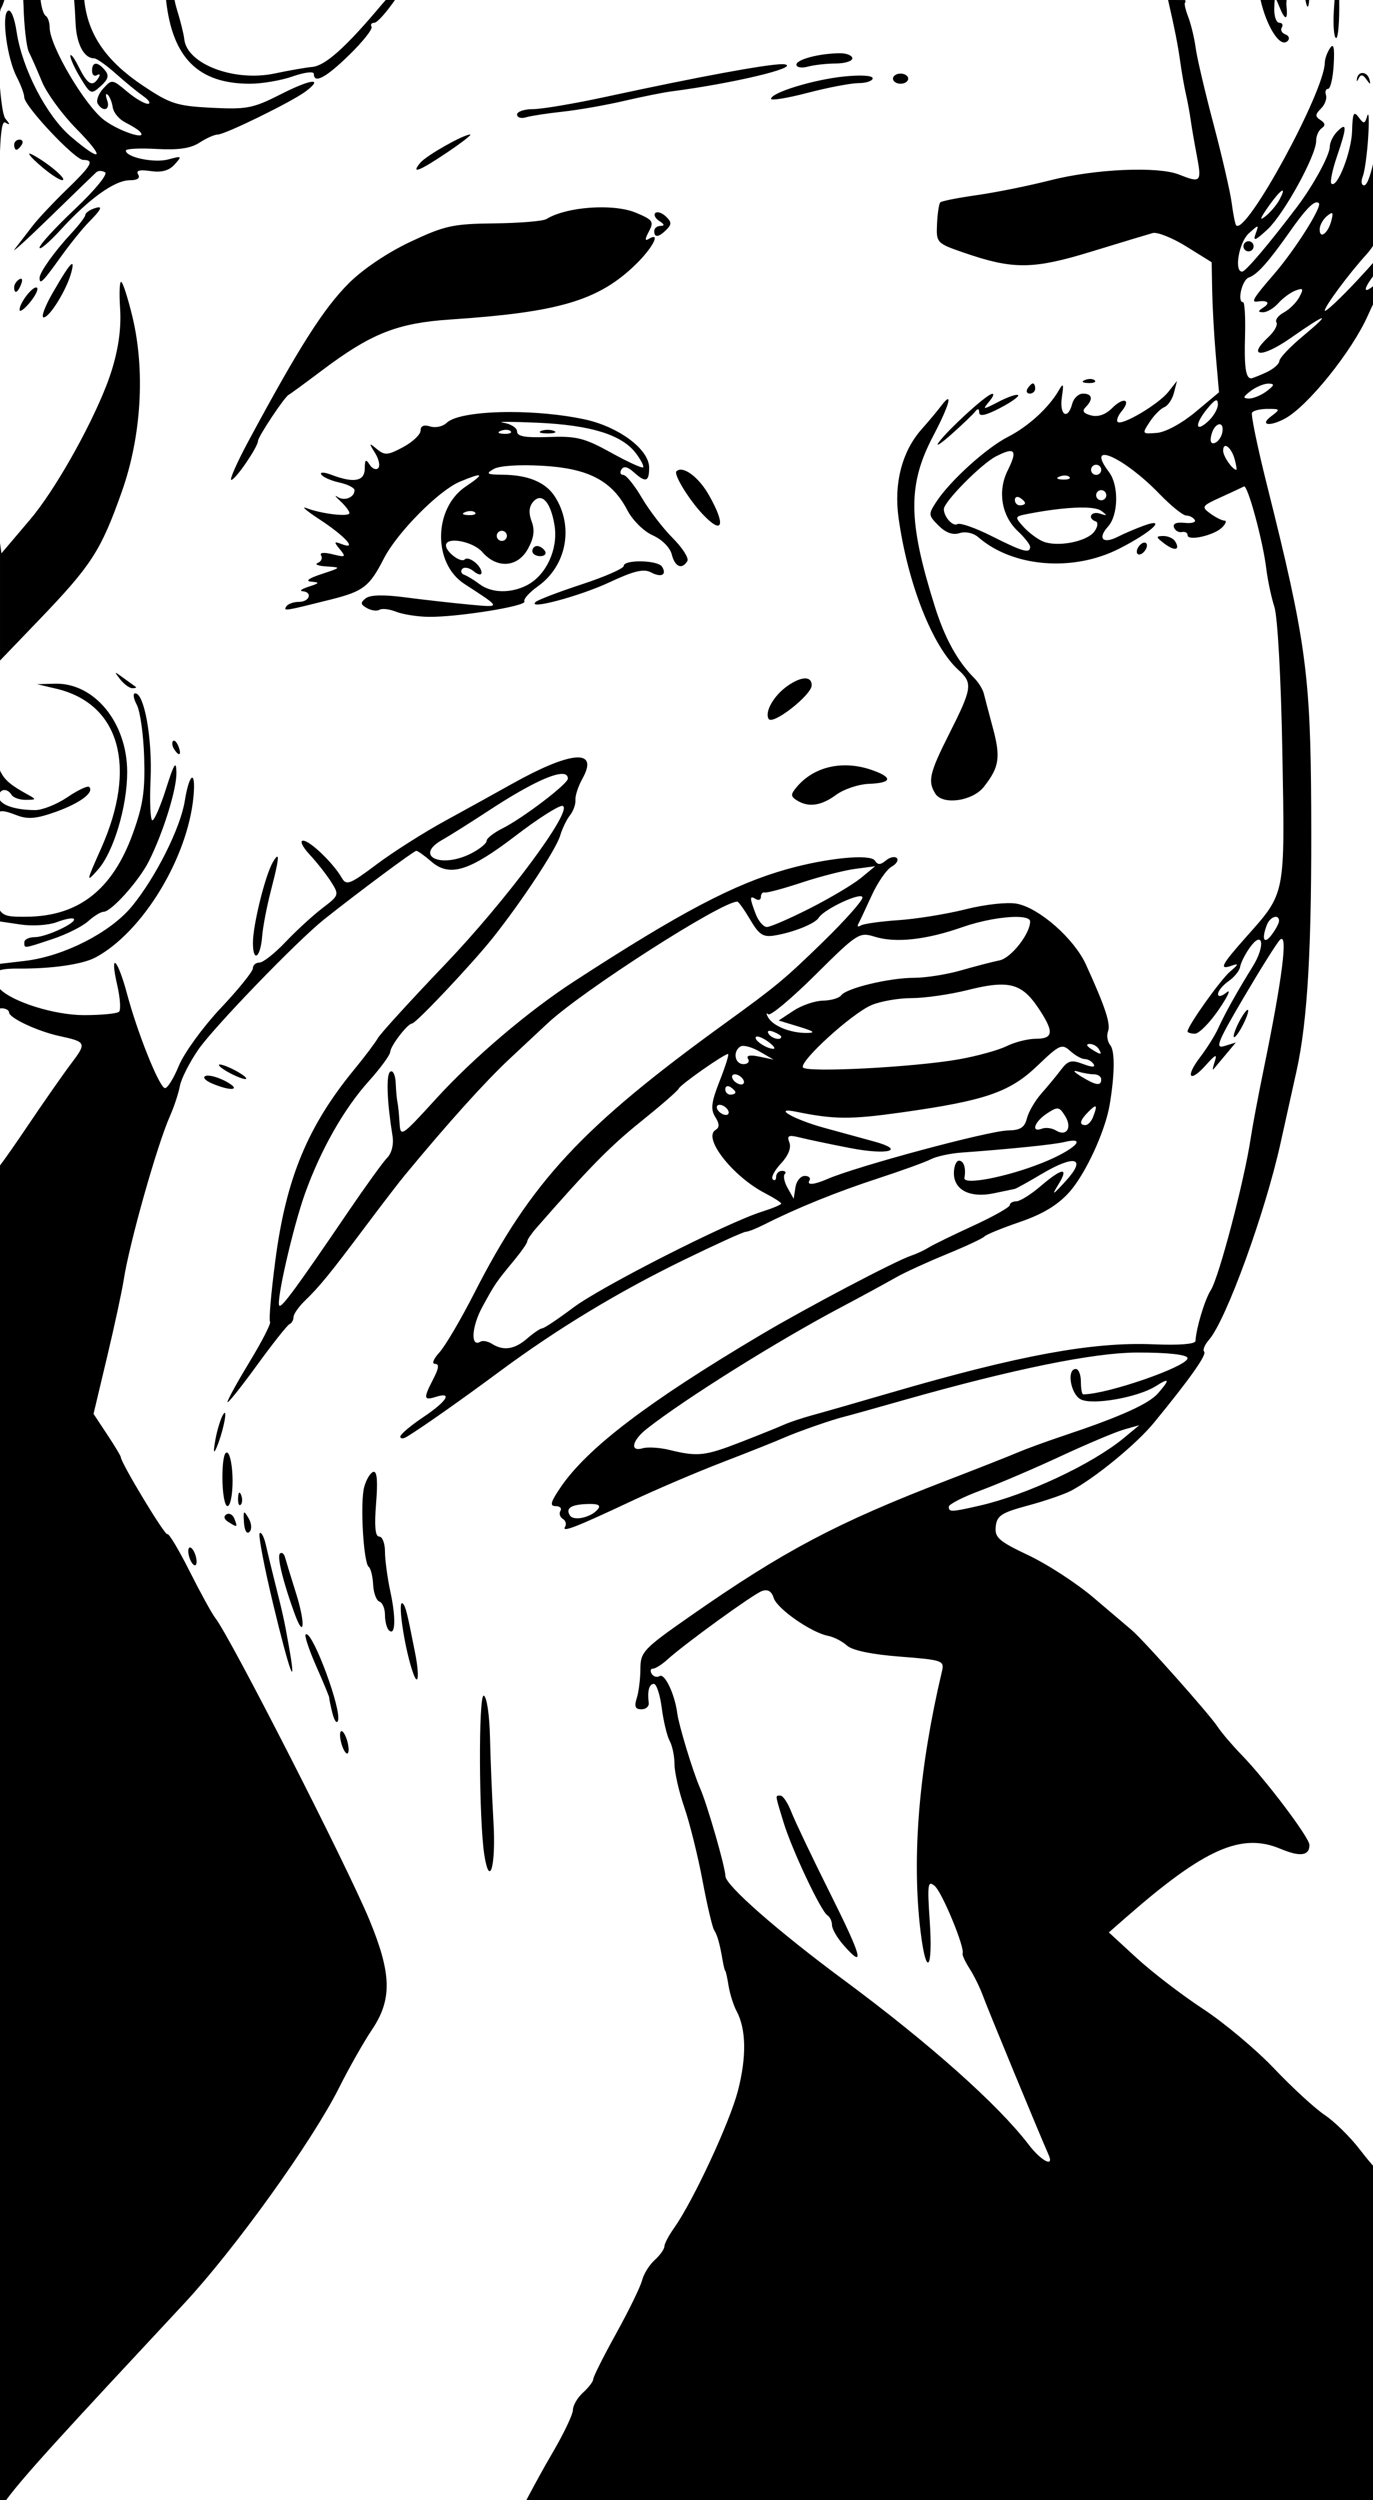
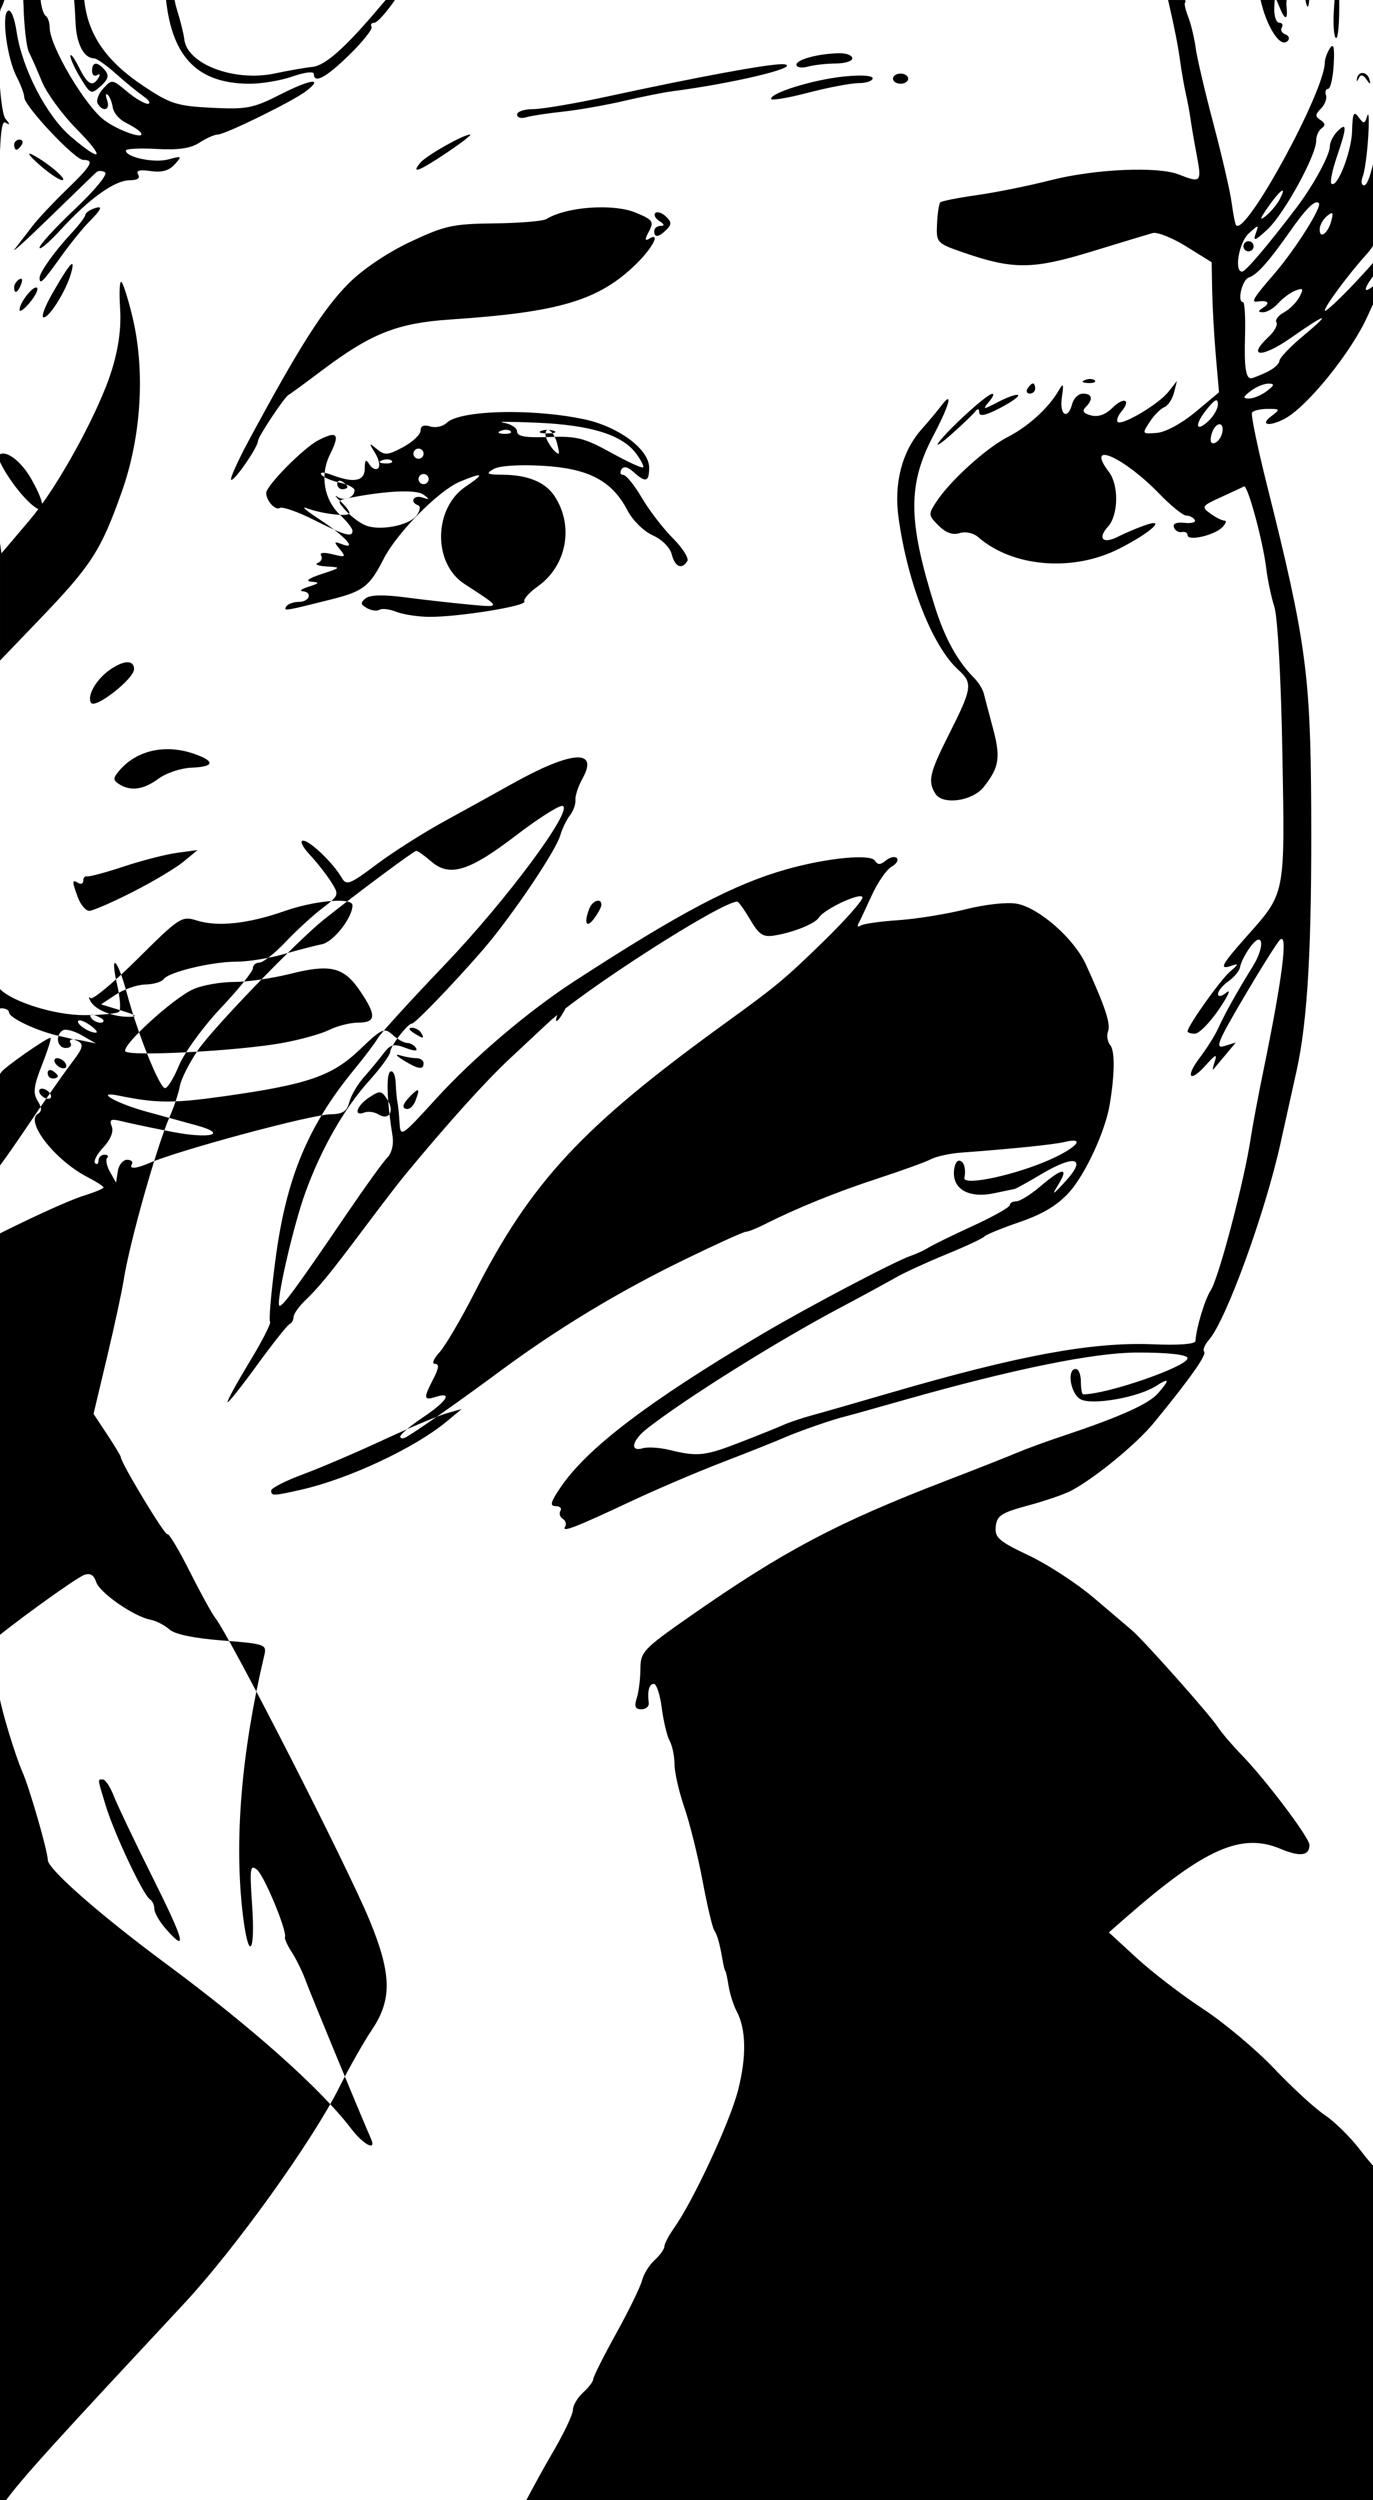
<svg xmlns="http://www.w3.org/2000/svg" width="71.627mm" height="130.43mm" version="1.1" viewBox="0 0 71.627 130.43">
  <g transform="translate(250.03 -194.04)">
-     <path transform="matrix(.265 0 0 .265 -250.03 194.04)" d="m0 0v2.353c0.073-0.358 0.153-0.657 0.25-0.814 0.184-0.297 0.405-0.864 0.613-1.539zm4.576 0c0.015 0.355 0.043 0.649 0.053 1.031 0.107 4.15 0.59 8.312 1.072 9.25 0.483 0.938 1.637 3.554 2.566 5.812 0.93 2.259 3.97 6.421 6.754 9.25 5.817 5.91 5.14 6.869-1.086 1.539-4.793-4.103-9.575-13.353-10.666-20.637-0.414-2.761-1.127-4.483-1.709-4.123-1.311 0.811-0.167 9.389 1.742 13.049 0.807 1.548 1.471 3.339 1.475 3.982 9e-3 1.736 9.982 12.332 11.607 12.332 2.272 0 1.665 1.072-3.352 5.928-2.612 2.529-5.599 5.716-6.639 7.084-1.039 1.368-2.593 3.388-3.453 4.488-0.86 1.1 2.24-1.706 6.889-6.234 4.649-4.528 8.761-8.51 9.137-8.85 0.376-0.339 1.153-0.328 1.725 0.025 0.581 0.359-2.036 3.546-5.934 7.223-3.835 3.618-6.975 7.042-6.975 7.609 0 0.567 1.913-1.06 4.25-3.615 5.559-6.077 10.568-9.658 13.504-9.658 1.509 0 2.111-0.411 1.664-1.135-0.486-0.786 0.264-0.992 2.441-0.672 2.177 0.32 3.636-0.082 4.744-1.307 1.503-1.661 1.427-1.721-1.252-0.986-2.755 0.755-8.35-0.416-8.354-1.748-1e-3 -0.359 2.716-0.5 6.037-0.312 4.303 0.243 6.737-0.117 8.467-1.25 1.335-0.875 2.951-1.59 3.59-1.59 1.446 0 14.72-6.516 17.336-8.51 3.606-2.749 0.991-2.434-4.977 0.602-5.394 2.744-6.66 2.99-13.551 2.641-6.864-0.348-8.171-0.765-13.479-4.309-7.326-4.892-10.907-10.108-11.613-16.91h-1.988c0.112 1.42 0.215 2.992 0.271 4.439 0.162 4.191 1.644 7.047 3.658 7.047 0.49 0 2.4 1.345 4.242 2.99 1.842 1.645 4.285 3.646 5.43 4.447 1.144 0.801 1.552 1.48 0.906 1.51-0.645 0.029-2.497-1.062-4.115-2.424-2.888-2.43-2.977-2.44-4.676-0.562-0.953 1.052-1.435 2.392-1.074 2.977 1.077 1.743 2.528 1.204 1.85-0.688-0.345-0.962-0.298-1.454 0.105-1.092 0.404 0.362 0.853 1.487 0.998 2.5 0.145 1.013 1.245 2.338 2.443 2.943 1.198 0.606 2.471 1.393 2.828 1.75 1.928 1.928-3.738 0.168-6.887-2.139-3.769-2.762-10.799-14.645-10.799-18.256 0-1.011-0.351-2.057-0.781-2.322-0.412-0.255-0.848-1.638-1.006-3.121zm28.113 0c1.247 11.429 6.368 16.486 16.533 16.486 2.37 0 6.166-0.654 8.435-1.455 2.274-0.802 4.125-1.027 4.125-0.5 0 2.046 2.402 0.758 7.023-3.766 2.652-2.596 4.605-5.071 4.34-5.5-0.265-0.429-0.022-0.779 0.541-0.779 0.613 0 2.538-2.281 4.066-4.486h-1.822c-0.341 0.393-0.661 0.752-1.023 1.184-6.858 8.161-10.905 11.772-13.439 11.992-1.202 0.104-4.541 0.686-7.42 1.293-7.974 1.68-17.291-1.874-17.775-6.781-0.092-0.936-0.748-3.574-1.459-5.861-0.178-0.574-0.33-1.194-0.451-1.826zm197.26 0c1.235 5.331 1.933 8.842 2.367 11.986 0.304 2.2 0.815 5.125 1.135 6.5 0.32 1.375 0.736 3.625 0.926 5 0.19 1.375 0.751 4.638 1.248 7.25 0.973 5.113 0.758 5.334-3.523 3.627-4.159-1.659-16.587-1.105-25.336 1.129-4.221 1.078-10.717 2.39-14.434 2.916-3.717 0.526-6.968 1.169-7.227 1.428-0.258 0.258-0.547 2.167-0.641 4.244-0.168 3.718-0.086 3.806 5.289 5.664 9.687 3.348 13.588 3.314 25.107-0.217 5.734-1.758 11.162-3.399 12.061-3.648 0.899-0.25 3.877 0.94 6.619 2.644l4.986 3.1 0.105 5.682c0.058 3.125 0.384 8.886 0.725 12.803l0.617 7.121-4.637 3.877c-2.699 2.256-5.88 3.977-7.609 4.117-2.921 0.237-2.945 0.199-1.397-2.164 0.867-1.323 2.161-2.63 2.877-2.904 0.716-0.275 1.571-1.55 1.9-2.834l0.598-2.334-1.709 2.164c-1.917 2.427-9.16 6.719-9.971 5.908-0.289-0.289 0.053-1.221 0.76-2.072 1.974-2.379 0.43-2.93-1.842-0.658-1.296 1.296-2.769 1.81-4.15 1.449-1.515-0.396-1.829-0.87-1.074-1.625 1.536-1.536 1.312-2.666-0.527-2.666-0.876 0-1.828 0.9-2.115 2-0.863 3.302-2.557 2.266-2.043-1.25 0.403-2.757 0.306-2.959-0.637-1.328-1.959 3.388-6.003 7.074-9.988 9.104-4.222 2.15-11.36 8.618-14.061 12.74-1.628 2.484-1.61 2.684 0.42 4.715 1.42 1.42 2.788 1.91 4.141 1.48 1.184-0.376 2.716-0.036 3.699 0.82 6.753 5.884 18.592 6.86 27.65 2.277 6.382-3.229 9.692-6.301 4.926-4.57-1.594 0.579-3.91 1.568-5.146 2.199-2.925 1.493-4.031 0.331-1.912-2.01 2.055-2.27 2.159-8.135 0.191-10.736-4.811-6.361 2.833-3.049 9.943 4.309 2.259 2.337 4.625 4.25 5.258 4.25s1.389 0.387 1.682 0.859c0.292 0.473-0.608 0.735-1.998 0.582-1.594-0.175-2.367 0.154-2.096 0.891 0.237 0.643 0.936 1.056 1.555 0.918 0.619-0.138 1.125 0.138 1.125 0.611 0 1.234 5.214 0.067 6.805-1.523 0.736-0.736 0.943-1.338 0.459-1.338s-1.739-0.629-2.789-1.397c-1.8-1.316-1.683-1.498 2.059-3.197 2.182-0.991 4.234-1.951 4.561-2.135 0.725-0.408 3.746 10.72 4.406 16.229 0.264 2.2 0.98 5.575 1.594 7.5 0.64 2.006 1.309 14.251 1.568 28.688 0.509 28.375 0.689 27.472-7.182 36.334-4.892 5.508-5.384 6.513-2.731 5.572 1.365-0.484 1.29-0.233-0.342 1.143-1.904 1.606-8.408 10.743-8.408 11.812 0 0.247 0.655 0.451 1.453 0.451 0.799 0 2.91-2.138 4.693-4.75 1.784-2.612 2.481-4.134 1.549-3.379-1.008 0.816-1.695 0.942-1.695 0.309 0-0.586 0.934-1.721 2.074-2.519 1.14-0.799 2.162-2.064 2.272-2.812 0.11-0.749 0.93-2.404 1.822-3.678 2.652-3.787 3.243-0.569 0.66 3.598-3.105 5.009-5.45 9.21-6.826 12.229-0.626 1.373-2.214 3.903-3.527 5.625-3.001 3.934-2.099 5.179 1.133 1.565 1.917-2.144 2.268-2.282 1.738-0.686-0.365 1.1-0.475 1.775-0.244 1.5 0.231-0.275 1.316-1.572 2.41-2.883l1.988-2.383-2.24 0.697c-1.922 0.598-1.379-0.765 3.83-9.617 3.338-5.673 6.541-10.764 7.117-11.314 1.613-1.539 0.467 7.529-3.223 25.5-1.073 5.225-2.216 11.3-2.543 13.5-1.244 8.383-6.266 27.507-7.881 30.014-1.169 1.815-2.856 7.418-3.006 9.986-0.036 0.611-3.247 0.864-8.25 0.65-12.004-0.513-26.439 2.146-51.805 9.545-6.6 1.925-13.575 3.927-15.5 4.449-1.925 0.522-4.4 1.355-5.5 1.85-1.1 0.495-4.96 2.049-8.578 3.453h-2e-3c-6.966 2.703-8.354 2.852-13.922 1.494-1.925-0.469-4.287-0.618-5.25-0.33-2.601 0.777-2.12-1.532 0.797-3.826 7.455-5.864 25.52-17.181 37.953-23.775 4.4-2.333 9.35-5.022 11-5.975 1.65-0.953 6.15-3.022 10-4.6 3.85-1.578 7.225-3.155 7.5-3.504 0.275-0.349 3.417-1.639 6.982-2.863 4.538-1.559 7.465-3.326 9.762-5.896 3.161-3.537 7.057-11.979 7.924-17.172 1.006-6.026 1.052-10.592 0.117-11.738-0.555-0.68-0.752-1.906-0.438-2.725 0.559-1.456-0.568-4.861-4.357-13.164-2.32-5.082-9.196-11.133-13.588-11.957-1.87-0.351-6.195 0.119-10.088 1.096-3.747 0.941-9.7 1.904-13.227 2.141-3.527 0.237-6.859 0.706-7.404 1.043-0.546 0.337-0.773 0.206-0.504-0.291 0.269-0.497 1.453-3.012 2.631-5.59 1.177-2.578 2.935-5.132 3.906-5.676 0.971-0.544 1.443-1.312 1.049-1.707-0.395-0.395-1.363-0.18-2.152 0.475-1.074 0.891-1.613 0.901-2.144 0.041-0.855-1.384-9.392-0.562-17.324 1.666-10.435 2.931-21.059 8.532-41.936 22.107-9.042 5.88-19.781 15.011-27.121 23.059-6.895 7.56-7.046 7.659-7.217 4.721-0.096-1.65-0.28-3.45-0.408-4-0.128-0.55-0.284-2.264-0.348-3.809-0.063-1.545-0.54-2.547-1.059-2.227-0.86 0.531-0.677 5.781 0.443 12.746 0.251 1.564-0.178 3.325-1.014 4.16-0.796 0.796-4.303 5.65-7.795 10.787-10.058 14.799-13.023 18.842-13.484 18.381-0.689-0.689 2.696-15.482 5.043-22.039 3.081-8.607 7.66-16.687 12.525-22.102 2.324-2.586 4.239-5.197 4.258-5.801 0.035-1.164 3.437-5.598 4.295-5.598 0.769 0 11.981-11.901 16.016-17 5.766-7.287 12.355-17.308 13.152-20 0.407-1.375 1.278-3.175 1.935-4 0.657-0.825 1.137-2.175 1.065-3-0.072-0.825 0.556-2.733 1.397-4.24 3.286-5.895-2.229-5.47-13.893 1.07-3.025 1.696-8.942 4.965-13.15 7.266-4.208 2.301-10.283 6.161-13.5 8.578-5.262 3.953-5.95 4.218-6.85 2.648-1.658-2.893-6.261-7.322-7.609-7.322-0.705 0-0.134 1.216 1.293 2.75 1.407 1.512 3.303 3.925 4.213 5.361 1.624 2.564 1.591 2.66-1.74 5.201-1.867 1.424-5.12 4.412-7.231 6.639-2.11 2.227-4.419 4.049-5.131 4.049s-1.295 0.506-1.295 1.127c0 0.621-2.85 4.153-6.336 7.848-3.486 3.695-7.198 8.81-8.25 11.367-1.052 2.557-2.299 4.522-2.769 4.367-1.168-0.384-5.353-10.836-7.391-18.459-1.906-7.131-3.508-8.572-1.947-1.752 0.566 2.474 0.725 4.804 0.352 5.178-0.373 0.373-3.486 0.672-6.918 0.672-5.849-0.005-14.089-2.631-16.523-5.135v3.848c0.089-0.036 0.183-0.06 0.285-0.06 0.825 0 1.5 0.366 1.5 0.814 0 1.092 5.67 3.739 10.004 4.67 5.19 1.115 5.289 1.346 2.262 5.34-1.532 2.022-5.437 7.613-8.678 12.426-2.273 3.376-4.279 6.236-5.373 7.693v263.53h0.633c3.398-4.909 12.137-14.288 35.592-39.471 10.032-10.771 25.264-31.985 30.543-42.539 1.915-3.828 4.84-8.986 6.5-11.461 3.954-5.896 3.824-10.985-0.553-21.564-4.451-10.76-27.391-55.693-30.344-59.436-0.651-0.825-2.933-4.979-5.07-9.23-2.138-4.252-4.101-7.516-4.363-7.254-0.412 0.412-9.152-14.057-9.152-15.152 0-0.224-1.208-2.232-2.686-4.465l-2.686-4.059 2.658-11.17c1.462-6.143 2.936-12.97 3.275-15.17 1.118-7.245 6.577-26.587 9.121-32.314 0.81-1.824 1.684-4.473 1.94-5.885 0.256-1.412 1.889-4.635 3.629-7.164 3.023-4.394 19.483-21.436 24.762-25.637 6.693-5.327 17.683-13.5 18.152-13.5 0.29 0 1.61 0.939 2.932 2.088 3.611 3.138 7.461 1.96 16.687-5.106 4.169-3.193 8.066-5.695 9.039-5.828 0.065-9e-3 0.118-7e-3 0.156 6e-3 2.175 0.725-11.048 18.546-23.166 31.221-6.773 7.084-12.722 13.609-13.221 14.5-0.499 0.891-2.572 3.644-4.606 6.119-9.206 11.207-13.447 21.451-15.564 37.6-0.839 6.398-1.312 11.847-1.051 12.107 0.261 0.261-1.516 3.752-3.949 7.76-2.433 4.007-4.424 7.624-4.424 8.035 0 0.412 2.574-2.795 5.719-7.127 3.145-4.332 6.07-8.024 6.5-8.207 0.43-0.183 0.781-0.808 0.781-1.387 0-0.579 1.012-2.029 2.25-3.225 2.887-2.79 4.956-5.329 11.949-14.664 3.135-4.185 6.59-8.685 7.678-10 8.675-10.491 15.853-18.458 20.734-23.018 3.165-2.957 6.476-6.05 7.357-6.875 6.914-6.469 34.228-24 37.393-24 0.243 0 1.388 1.603 2.543 3.561 1.765 2.991 2.538 3.486 4.848 3.1 3.71-0.621 7.923-2.323 8.646-3.494 1.073-1.736 8.602-5.21 8.602-3.969 0 0.641-3.495 4.572-7.769 8.734-7.553 7.356-9.18 8.706-19.348 16.068-28.078 20.331-38.102 31.118-49.26 53-2.664 5.225-5.774 10.513-6.908 11.75-1.165 1.27-1.541 2.25-0.863 2.25 0.86 0 0.767 0.837-0.326 2.951-1.989 3.847-1.927 4.311 0.475 3.549 3.409-1.082 2.205 0.859-2.481 4-2.462 1.65-4.485 3.364-4.496 3.809-0.012 0.445 0.539 0.476 1.227 0.066 2.703-1.61 10.629-7.18 18.207-12.797 11.422-8.465 23.375-15.708 36.395-22.049 6.244-3.041 11.72-5.529 12.17-5.529s2.091-0.646 3.648-1.436c6.267-3.179 14.265-6.424 22.33-9.057 4.675-1.526 9.385-3.231 10.467-3.791 1.082-0.56 3.782-1.149 6-1.311 9.725-0.707 18.203-1.576 20.283-2.078 4.833-1.167 1.905 1.599-4.338 4.098-6.975 2.792-15.618 4.464-15.34 2.967 0.354-1.906-0.116-3.393-1.072-3.393-0.55 0-1 1.109-1 2.465 0 3.321 3.198 4.931 7.856 3.955 2.005-0.42 3.869-0.81 4.144-0.867 0.275-0.057 2.626-1.365 5.223-2.906 6.618-3.928 8.999-3.257 4.799 1.353-2.564 2.815-2.856 2.962-1.49 0.75 2.191-3.547 0.868-3.436-3.492 0.291-1.904 1.628-4.042 2.959-4.75 2.959-0.708 0-1.289 0.338-1.289 0.75-1.5e-4 0.412-3.263 2.25-7.25 4.082-3.987 1.832-7.925 3.758-8.75 4.279-0.825 0.521-2.337 1.225-3.361 1.565-3.114 1.032-20.617 10.245-29.639 15.602-22.24 13.205-34.194 22.309-39.443 30.045-1.953 2.878-2.163 3.678-0.967 3.678 0.841 0 1.27 0.42 0.953 0.932-0.316 0.512-0.111 1.217 0.457 1.568 0.568 0.351 0.774 1.056 0.459 1.566-0.747 1.209 2.026 0.136 13.121-5.08 4.906-2.306 12.97-5.748 17.92-7.648 4.95-1.901 10.35-4.052 12-4.779 2.824-1.245 9.795-3.671 12-4.178 0.55-0.126 5.725-1.573 11.5-3.213 21.536-6.116 37.471-9.372 46-9.402 6.064-0.021 10 0.416 10 1.111 0 1.639-15.821 7.123-20.549 7.123-0.248 0-0.451-1.125-0.451-2.5 0-1.375-0.45-2.5-1-2.5-1.828 0-1.057 4.9 0.939 5.969 2.284 1.223 11.268-0.348 14.811-2.59 2.725-1.724 2.838-1.36 0.434 1.412-1.825 2.104-7.52 4.657-18.684 8.383-3.3 1.101-7.35 2.582-9 3.289-1.65 0.707-7.95 3.191-14 5.519-21.578 8.306-32.035 13.842-50.48 26.727-9.167 6.404-9.723 6.993-9.734 10.324-7e-3 1.943-0.328 4.53-0.715 5.75-0.528 1.663-0.303 2.217 0.906 2.217 0.886 0 1.538-0.563 1.449-1.25-0.305-2.348 0.074-3.75 1.014-3.75 0.516 0 1.214 2.137 1.551 4.75 0.337 2.612 1.041 5.531 1.562 6.486 0.522 0.955 0.947 3.022 0.947 4.594s0.869 5.385 1.932 8.473c1.062 3.088 2.67 9.552 3.572 14.367 0.902 4.815 1.933 9.222 2.291 9.793 0.667 1.066 1.08 2.542 1.689 6.037 0.192 1.1 0.425 2 0.516 2 0.091 0 0.379 1.316 0.641 2.924 0.261 1.608 0.969 3.848 1.574 4.979 1.896 3.543 1.992 9.011 0.273 15.672-1.616 6.263-8.828 21.756-12.605 27.08-1.036 1.46-1.883 3.078-1.883 3.596 0 0.517-0.86 1.719-1.91 2.67s-2.166 2.747-2.478 3.994c-0.313 1.247-2.603 5.946-5.09 10.441-2.487 4.495-4.521 8.547-4.521 9.004 0 0.457-0.9 1.645-2 2.641-1.1 0.995-2 2.536-2 3.422 0 0.886-1.849 4.755-4.109 8.596-1.581 2.687-3.695 6.548-5.479 9.953h167.52v-66.174c-0.653-0.674-1.774-2.01-3.041-3.664-1.864-2.433-4.964-5.479-6.889-6.768-1.925-1.289-6.4-5.399-9.945-9.133-3.545-3.734-9.845-9.019-14-11.744-4.155-2.725-10.03-7.23-13.055-10.012l-5.5-5.057 3.5-3.061c15.375-13.44 22.598-16.631 30.295-13.391 3.857 1.624 5.712 1.371 5.697-0.775-0.011-1.43-8.572-12.79-13.332-17.691-1.869-1.925-4.023-4.455-4.785-5.623-1.576-2.414-14.598-17.058-16.875-18.977-0.825-0.695-4.2-3.564-7.5-6.375-3.3-2.811-9.044-6.554-12.766-8.318-5.913-2.803-6.732-3.521-6.5-5.697 0.228-2.139 1.126-2.723 6.354-4.129 3.348-0.901 7.173-2.215 8.5-2.922 4.757-2.535 12.859-9.19 16.297-13.385 7.076-8.635 10.449-13.408 9.879-13.979-0.322-0.321 0.108-1.374 0.953-2.34 3.366-3.845 11.075-25.043 14.094-38.756 0.848-3.85 2.243-10.15 3.103-14 2.245-10.047 3.064-24.612 2.924-52-0.134-26.267-1.052-32.961-8.707-63.5-1.861-7.425-3.187-13.838-2.947-14.25 0.24-0.412 1.619-0.75 3.066-0.75 2.529 0 2.557 0.058 0.691 1.469-2.3 1.74-0.322 2.073 2.701 0.455 4.492-2.404 13.237-13.272 16.357-20.328 0.537-1.214 1.003-2.182 1.43-3v-3.092c-2.396 2.095-2.531 1.077-0.01-2.129 3e-3 -0.004 6e-3 -0.007 0.01-0.012v-2.598c-0.88 1.063-2.023 2.323-3.607 4.014-3.463 3.696-6.301 6.336-6.309 5.865-0.013-0.838 4.737-7.236 8.229-11.084 0.712-0.785 1.36-1.721 1.688-2.394v-17.393c-0.66 3.519-1.503 6.227-2.174 6.227-0.533 0-0.654-0.787-0.27-1.75 0.385-0.962 0.867-4.45 1.072-7.75 0.205-3.3 0.124-5.18-0.18-4.178-0.495 1.63-0.676 1.655-1.717 0.248-0.951-1.287-1.183-0.793-1.275 2.713-0.109 4.15-2.98 11.456-4.072 10.363-0.296-0.296 0.185-2.669 1.072-5.271 2.003-5.877 2.027-6.931 0.113-5.018-0.825 0.825-1.5 2.181-1.5 3.014 0 1.664-3.221 7.592-6.441 11.854-5.506 7.287-10.132 12.75-10.809 12.762-1.635 0.031-0.637-5.778 1.293-7.525 1.992-1.803 2.026-1.8 1.346 0.096-0.548 1.528-0.044 1.336 2.352-0.893 3.253-3.026 9.605-14.594 9.578-17.447-9e-3 -0.944 0.48-2.054 1.084-2.467 0.771-0.526 0.703-1.006-0.227-1.605-1.09-0.704-1.076-1.101 0.08-2.258 0.772-0.772 1.22-1.964 0.992-2.647-0.228-0.683-0.04-1.242 0.418-1.242 0.458-4.5e-4 0.955-2.138 1.102-4.75 0.194-3.438-9e-3 -4.334-0.734-3.248-0.551 0.825-1.01 2.101-1.018 2.834-0.066 5.744-15.521 34.112-17.453 32.035-0.189-0.203-0.581-2.169-0.869-4.369-0.288-2.2-1.906-9.223-3.596-15.605-1.69-6.383-3.269-13.133-3.51-15-0.241-1.867-0.911-4.632-1.488-6.144-0.577-1.512-0.827-2.75-0.555-2.75 0.082 0 0.054-0.201-0.023-0.486zm18.213 0c1.089 4.951 3.83 9.666 5.352 8.039 0.426-0.455 0.209-1.029-0.482-1.275-0.691-0.247-1.002-0.86-0.691-1.363 0.311-0.503 0.088-0.914-0.494-0.914-0.582 0-1.03-1.238-0.996-2.75 0.02-0.861 0.041-1.417 0.086-1.736zm3.129 0c0.129 0.259 0.299 0.667 0.527 1.236 1.169 2.909 1.762 2.866 1.435-0.105-0.033-0.302-0.02-0.692 0.027-1.131zm5.703 0c0.277 1.644 0.609 1.834 0.736 0zm5.727 0c-0.05 0.786-0.096 1.273-0.148 2.236-0.157 2.888 0.052 5.25 0.465 5.25 0.404-3.3e-4 0.665-3.352 0.6-7.486zm-97.309 10.486c-4.017 0-8.625 1.198-8.625 2.242 0 0.546 1.012 0.72 2.25 0.389 1.238-0.332 3.712-0.61 5.5-0.617 1.788-7e-3 3.25-0.464 3.25-1.014 0-0.55-1.069-1-2.375-1zm-151.42 0.361c-0.037-0.015-0.067-0.015-0.09 0.004-0.026 0.021-0.041 0.066-0.045 0.135-0.033 0.55 0.86 2.512 1.986 4.359 1.977 3.243 2.116 3.297 3.994 1.598 1.482-1.342 1.679-2.082 0.826-3.109-1.461-1.76-2.541-1.715-2.541 0.107 0 0.801 0.445 1.181 0.988 0.846 0.553-0.341 0.673-0.101 0.273 0.545-1.161 1.879-2.135 1.349-3.85-2.096-0.681-1.369-1.283-2.282-1.543-2.389zm140.02 1.787c-3.097 3e-3 -16.435 2.464-34.84 6.445-6.116 1.323-12.529 2.406-14.25 2.406-1.721 0-3.131 0.479-3.131 1.066 0 0.587 0.787 0.833 1.75 0.545 0.962-0.288 4.225-0.791 7.25-1.115 3.025-0.324 8.425-1.27 12-2.103 3.575-0.833 7.85-1.691 9.5-1.904 12.044-1.559 25.259-4.718 22.201-5.307-0.114-0.022-0.274-0.033-0.48-0.033zm114.3 1.736c-0.525-0.048-1.032 0.296-1.172 1.065-0.129 0.711-5e-3 0.699 0.348-0.037 0.385-0.802 0.827-0.736 1.5 0.225 0.754 1.076 0.881 1.083 0.604 0.037-0.212-0.801-0.754-1.241-1.279-1.289zm-91.021 0.115c-0.825 0-1.5 0.45-1.5 1 0 0.55 0.675 1 1.5 1 0.825 0 1.5-0.45 1.5-1 0-0.55-0.675-1-1.5-1zm-7.518 0.398c-0.42-0.012-0.896-7e-3 -1.418 0.014-0.696 0.028-1.475 0.086-2.314 0.174-5.986 0.628-14.25 3.172-14.25 4.387 0 0.386 3.263-0.151 7.25-1.193 3.987-1.042 8.488-1.901 10-1.904 1.512-5e-3 2.75-0.433 2.75-0.951 0-0.309-0.758-0.49-2.018-0.525zm-169.77 2.369v12.514c0.178-4.476 0.499-5.97 1.055-5.637 0.971 0.583 0.971 0.42 0-0.781-0.443-0.548-0.803-3.039-1.055-6.096zm92.553 9.232c-1.338 0-8.634 4.133-9.822 5.564-1.936 2.333-0.202 1.662 5.332-2.064 2.858-1.925 4.878-3.5 4.49-3.5zm-88.709 1c-0.582 0-1.059 0.45-1.059 1 0 0.55 0.199 1 0.441 1 0.243 0 0.719-0.45 1.059-1 0.34-0.55 0.141-1-0.441-1zm1.938 2.768c-0.19 0.099 0.539 0.926 1.967 2.184 1.904 1.677 3.929 3.037 4.5 3.025 1.177-0.025-2.933-3.509-5.963-5.055-0.275-0.14-0.441-0.187-0.504-0.154zm246.64 7.275c0.278-0.07 0.146 0.495-0.547 1.789-0.539 1.008-1.775 2.47-2.746 3.25-1.253 1.006-1.103 0.474 0.514-1.832 1.389-1.981 2.422-3.118 2.779-3.207zm6.887 2.307c0.123 0.015 0.229 0.069 0.32 0.16 0.687 0.687-4.697 9.2-8.863 14.014-4.032 4.658-4.583 5.571-3.231 5.357 1.976-0.312 2.599 0.247 1.25 1.119-1.192 0.77-1.216 0.973-0.117 0.984 0.761 8e-3 2.111-0.804 3-1.805 0.89-1.001 2.415-2.115 3.391-2.477 1.503-0.558 1.613-0.36 0.727 1.297-0.575 1.075-1.948 2.437-3.051 3.027-1.103 0.59-1.758 1.473-1.455 1.963 0.303 0.49-0.408 1.783-1.58 2.875-4.326 4.03-1.277 4.156 4.396 0.182 7.232-5.066 8.198-5.189 2.322-0.297-2.478 2.062-4.534 4.241-4.568 4.84-0.035 0.599-1.21 1.612-2.611 2.25-1.401 0.638-2.725 1.16-2.941 1.16-1.063 0-1.382-2.202-1.205-8.315 0.106-3.678-0.068-6.686-0.389-6.686-1.219 4.9e-4 -0.194-4.407 1.127-4.848 1.649-0.55 3.879-3.05 8.164-9.152 2.799-3.986 4.456-5.758 5.314-5.65zm-239.89 0.977c-0.232 6e-3 -0.611 0.112-1.133 0.312-0.825 0.317-1.501 0.865-1.504 1.219-3e-3 0.354-1.259 1.993-2.791 3.643-3.305 3.56-6.205 7.637-6.205 8.723 0 1.433 0.643 0.804 4.057-3.973 1.867-2.612 4.419-5.782 5.67-7.045 1.988-2.007 2.603-2.897 1.906-2.879zm99.277 2e-3c-4.132-0.042-8.669 0.787-11.135 2.311-0.669 0.414-5.28 0.796-10.246 0.85-8.144 0.088-9.765 0.443-16.529 3.627-4.494 2.115-9.357 5.391-12.133 8.17-4.968 4.974-9.741 12.481-19.691 30.965-2.295 4.263-3.835 7.746-3.424 7.738 0.809-0.013 5.248-6.502 5.248-7.67 0-0.817 5.23-8.687 6.035-9.08 0.294-0.144 3.22-2.284 6.5-4.756 9.764-7.357 14.866-9.378 25.465-10.082 21.269-1.414 29.05-3.73 36.359-10.828 3.384-3.287 5.042-6.557 2.541-5.012-0.761 0.471-0.746 0.018 0.051-1.471 1.043-1.948 0.803-2.296-2.574-3.707-1.654-0.691-3.988-1.029-6.467-1.055zm10.67 0.975c-0.15 0.011-0.277 0.06-0.367 0.15-0.36 0.36 7e-3 1.074 0.816 1.586 0.996 0.63 1.067 0.934 0.221 0.945-0.688 8e-3 -1.25 0.466-1.25 1.016 0 1.358 0.887 1.256 2.422-0.279 1.038-1.038 1.013-1.526-0.137-2.6-0.584-0.545-1.254-0.852-1.705-0.818zm132.75 0.17c0.292-0.04 0.249 0.423-0.029 1.486-0.654 2.502-2.301 3.734-2.301 1.723 0-0.79 0.64-1.968 1.422-2.617 0.438-0.363 0.733-0.568 0.908-0.592zm-16.33 5.527c-0.55 0-1 0.45-1 1 0 0.55 0.45 1 1 1 0.55 0 1-0.45 1-1 0-0.55-0.45-1-1-1zm-231.58 4.498c-0.023-9e-3 -0.05-8e-3 -0.082 2e-3 -0.425 0.135-1.654 2.008-3.803 5.75-1.5 2.612-2.28 4.75-1.732 4.75 1.188 0 4.575-5.52 5.457-8.895 0.261-1 0.32-1.542 0.16-1.607zm-10.086 2.883c-0.09-2e-3 -0.208 0.039-0.35 0.127-0.544 0.336-0.988 1.033-0.988 1.551 0 1.438 0.718 1.121 1.383-0.611 0.256-0.667 0.225-1.06-0.045-1.066zm19.719 0.617c-0.307-3.4e-4 -0.398 2.325-0.201 5.168 0.324 4.685-0.607 9.907-2.734 15.334-3.41 8.696-10.268 20.736-14.973 26.283l-5.65 6.662-0.283-2.039v23.146l7.629-7.943c10.392-10.82 12.21-13.63 16.338-25.264 3.882-10.941 4.66-23.93 2.072-34.596-0.901-3.712-1.89-6.752-2.197-6.752zm-16.686 1.111c-0.835-0.133-3.309 3.047-3.307 4.391 8.3e-4 0.55 0.899-0.077 1.994-1.393 1.095-1.315 1.752-2.631 1.457-2.926-0.04-0.04-0.089-0.063-0.145-0.072zm207.55 18.014c-0.347-0.014-0.745 0.049-1.105 0.193-0.798 0.319-0.559 0.557 0.605 0.605 1.054 0.043 1.645-0.193 1.312-0.525-0.166-0.166-0.465-0.259-0.812-0.273zm-11.359 0.877c-0.243 0-0.719 0.45-1.059 1-0.34 0.55-0.141 1 0.441 1 0.582 0 1.059-0.45 1.059-1 0-0.55-0.199-1-0.441-1zm46.383 0.031c1.246 0.025 1.169 0.326-0.383 1.5-1.068 0.808-2.643 1.456-3.5 1.438-1.246-0.025-1.169-0.326 0.383-1.5 1.068-0.807 2.643-1.456 3.5-1.438zm-54.373 2.01c-0.053 2e-3 -0.12 0.018-0.197 0.047-1.448 0.529-8.428 6.925-10.328 9.465-0.801 1.071 0.316 0.372 2.481-1.553 2.165-1.925 4.276-3.95 4.691-4.5 0.473-0.626 0.758-0.539 0.77 0.234 0.01 0.837 1.315 0.555 4.059-0.875 2.224-1.159 3.841-2.309 3.594-2.557-0.248-0.248-1.954 0.327-3.793 1.277-3.221 1.665-3.289 1.663-1.844-0.088 0.722-0.874 0.941-1.469 0.568-1.451zm-8.729 1.057c-0.028-0.01-0.062-0.008-0.104 0.006-0.22 0.076-0.63 0.495-1.244 1.307-0.795 1.05-2.511 3.104-3.812 4.564-3.903 4.38-5.537 10.664-4.568 17.555 1.819 12.942 6.675 25.252 11.785 29.877 2.852 2.581 2.708 3.583-1.824 12.57-3.882 7.699-4.261 9.33-2.734 11.773 1.444 2.312 7.328 1.491 9.549-1.332 3.053-3.881 3.345-5.785 1.783-11.605-0.784-2.922-1.592-5.987-1.797-6.812-0.205-0.825-1.048-2.176-1.873-3.002-3.283-3.288-5.775-7.802-7.727-13.998-5.336-16.942-5.404-24.083-0.326-33.717 2.25-4.268 3.313-7.042 2.893-7.186zm52.877 0.234c0.167 0.051 0.24 0.309 0.25 0.764h2e-3c0.018 0.877-0.867 2.409-1.967 3.404-2.575 2.33-2.6 0.44-0.035-2.639 0.934-1.121 1.472-1.614 1.75-1.529zm-138.96 2.293c-6.032-0.012-11.159 0.721-12.607 2.127-0.745 0.722-2.208 1.046-3.25 0.715-1.248-0.396-1.895-0.12-1.895 0.809 0 0.775-1.539 2.238-3.422 3.252-2.999 1.615-3.64 1.666-5.162 0.408-1.611-1.331-1.636-1.274-0.363 0.77 0.755 1.212 1.027 2.549 0.605 2.971-0.422 0.422-1.186 0.104-1.697-0.705-0.735-1.162-0.934-0.998-0.945 0.779-0.017 2.512-2.128 2.917-6.508 1.252-1.478-0.562-2.373-0.595-2.053-0.076 0.313 0.506 1.913 1.215 3.557 1.576 1.644 0.361 2.988 1.044 2.988 1.518 0 1.422-1.999 2.211-3.34 1.316-0.689-0.46-0.445-0.089 0.543 0.824 0.988 0.913 1.797 1.975 1.797 2.359 0 0.806-5.546 0.157-8.5-0.994-1.1-0.429 0.084 0.584 2.631 2.25 5.009 3.277 7.534 6.077 4.393 4.871-1.593-0.611-1.642-0.494-0.414 0.996 1.264 1.534 1.13 1.624-1.443 0.982-1.721-0.429-2.6-0.33-2.242 0.25 0.325 0.525 0.023 1.182-0.668 1.461-0.691 0.279 0.094 0.589 1.744 0.689 2.933 0.18 2.911 0.213-1 1.502-2.545 0.839-3.273 1.384-2 1.496 1.702 0.15 1.628 0.295-0.5 0.977-1.375 0.44-1.938 0.845-1.25 0.9 2.051 0.164 1.414 2.1-0.691 2.1-1.068 0-2.192 0.408-2.5 0.906-0.593 0.96-0.341 0.92 8.715-1.357 6.495-1.633 7.651-2.524 10.514-8.111 2.602-5.077 10.802-13.365 14.932-15.092 4.671-1.953 5.042-1.658 1.18 0.938-6.364 4.277-6.515 15.124-0.268 19.184 7.368 4.788 7.338 4.654 0.869 4.053-3.3-0.307-8.925-0.941-12.5-1.41-4.288-0.563-6.946-0.497-7.812 0.193-1.068 0.851-1.02 1.211 0.258 1.926 0.864 0.483 1.976 0.63 2.471 0.324 0.495-0.306 1.954-0.135 3.242 0.381 1.288 0.516 4.142 0.972 6.342 1.01 5.634 0.099 19.508-2.123 18.945-3.033-0.257-0.416 0.938-1.759 2.656-2.982 5.675-4.041 7.127-11.85 3.293-17.723-1.806-2.767-5.249-4.196-10.209-4.236-3.148-0.026-3.411-0.189-1.807-1.121 1.124-0.653 5.014-0.909 9.691-0.639 9.027 0.523 13.619 2.942 16.654 8.773 1.023 1.966 3.221 4.136 4.982 4.918 1.81 0.804 3.404 2.4 3.742 3.75 0.619 2.466 1.994 3.06 3.066 1.324 0.349-0.564-0.934-2.594-2.852-4.512-1.918-1.918-4.671-5.506-6.117-7.975-1.447-2.468-3.087-4.488-3.647-4.488-0.559 0-0.721-0.481-0.359-1.066 0.437-0.706 1.24-0.538 2.387 0.5 2.386 2.159 3.072 1.968 3.072-0.861 0-3.619-6.026-8.095-12.834-9.531-4.483-0.946-9.722-1.406-14.414-1.416zm-0.652 1.934c1.223 1e-3 3.288 0.059 5.9 0.174 10.529 0.463 16.635 2.358 19.393 6.014 0.992 1.315 1.632 2.566 1.42 2.777-0.212 0.212-3.07-1.102-6.35-2.918-5.195-2.876-6.768-3.27-12.213-3.064-4.631 0.174-6.25-0.107-6.25-1.086 0-0.726-1.238-1.506-2.75-1.73-0.756-0.113-0.374-0.167 0.85-0.166zm140.26 0.477c0.41 0.052 0.67 0.577 0.465 1.633-0.178 0.917-0.852 1.842-1.496 2.057-0.745 0.248-0.975-0.359-0.633-1.668 0.36-1.375 1.137-2.088 1.664-2.022zm-140.44 1.088c0.347 0.014 0.646 0.107 0.812 0.273 0.332 0.332-0.258 0.567-1.312 0.523-1.165-0.048-1.403-0.284-0.605-0.604 0.361-0.144 0.758-0.208 1.105-0.193zm8.082 0.006c-0.453 0-0.906 0.07-1.25 0.209-0.688 0.277-0.125 0.504 1.25 0.504 1.375 0 1.938-0.226 1.25-0.504-0.344-0.139-0.797-0.209-1.25-0.209zm133.4 3.178c0.531-0.092 1.448 1.022 1.881 2.678 0.291 1.109 0.436 2.016 0.322 2.016-0.773 0-2.607-2.645-2.607-3.76 0-0.602 0.163-0.892 0.404-0.934zm-42.223 1.014c0.909 0.078 0.662 1.285-0.59 3.795-2.043 4.094-1.232 8.934 2.004 11.975 1.323 1.242 2.404 2.63 2.404 3.084 0 1.369-1.442 0.965-7.549-2.115-3.207-1.618-6.247-2.684-6.754-2.371-0.885 0.547-2.651-1.386-2.682-2.936-0.029-1.416 7.34-8.885 10.252-10.391 1.408-0.728 2.369-1.088 2.914-1.041zm16.818 2.68c0.55 0 1 0.45 1 1 0 0.55-0.45 1-1 1-0.55 0-1-0.45-1-1 0-0.55 0.45-1 1-1zm-81.766 0.967c-0.342-4e-3 -0.636 0.101-0.863 0.328-0.589 0.589 2.421 5.524 5.129 8.408 4.011 4.272 4.679 2.263 1.25-3.756-1.661-2.916-4.034-4.965-5.516-4.981zm75.684 1.156c0.347 0.014 0.646 0.107 0.812 0.273 0.332 0.332-0.258 0.569-1.312 0.525-1.165-0.048-1.403-0.286-0.605-0.605 0.361-0.144 0.758-0.208 1.105-0.193zm7.082 2.877c0.55 0 1 0.45 1 1 0 0.55-0.45 1-1 1-0.55 0-1-0.45-1-1 0-0.55 0.45-1 1-1zm-16.389 1.344c0.12 0.02 0.251 0.071 0.389 0.156 0.55 0.34 1 0.816 1 1.059 0 0.243-0.45 0.441-1 0.441-0.55 0-1-0.476-1-1.059 0-0.437 0.253-0.658 0.611-0.598zm-94.223 0.219c1.264-0.091 2.43 1.895 2.992 5.412 0.743 4.646-1.66 9.819-5.461 11.76-3.197 1.632-6.973 1.539-9.31-0.23-1.04-0.788-2.39-1.612-3-1.832-0.61-0.22-0.782-0.749-0.383-1.178 0.399-0.429 1.412-0.209 2.25 0.486 0.839 0.697 1.523 0.815 1.523 0.264 0-1.383-2.541-3.37-3.316-2.594-0.738 0.738-3.684-1.48-3.684-2.773 0-1.794 5.325-0.81 7.178 1.326 2.874 3.314 6.958 3.02 8.963-0.646 1.183-2.164 1.386-3.67 0.729-5.4-0.609-1.602-0.528-2.862 0.242-3.791 0.425-0.512 0.856-0.772 1.277-0.803zm107.37 1.869c1.588 0.04 2.717 0.253 3.244 0.645 1.275 0.946 1.237 1.027-0.25 0.549-1.762-0.567-2.554 0.92-0.82 1.541 0.513 0.184 0.379 1.083-0.299 2.002-1.473 1.997-7.338 3.108-10.131 1.92-1.1-0.468-2.818-1.762-3.818-2.875-1.779-1.979-1.758-2.035 1-2.564 4.512-0.867 8.428-1.283 11.074-1.217zm-120.84 0.691c0.347 0.014 0.646 0.107 0.812 0.273 0.332 0.332-0.258 0.567-1.312 0.523-1.165-0.048-1.403-0.284-0.605-0.604 0.361-0.144 0.758-0.208 1.105-0.193zm6.082 3.877c0.55 0 1 0.45 1 1 0 0.55-0.45 1-1 1-0.55 0-1-0.45-1-1 0-0.55 0.45-1 1-1zm130.19 1.031c-1.484 0.028-1.456 0.21 0.236 1.49 2.055 1.555 3.203 1.308 2.113-0.455-0.363-0.587-1.419-1.054-2.35-1.035zm-3.557 1.305c-0.074-0.015-0.156-0.015-0.246 2e-3 -0.12 0.023-0.251 0.077-0.389 0.162-0.55 0.34-1 1.067-1 1.617 0 0.55 0.45 0.723 1 0.383 0.55-0.34 1-1.069 1-1.619 0-0.309-0.143-0.499-0.365-0.545zm-119.69 0.664c-0.518 0-0.941 0.45-0.941 1 0 0.55 0.701 1 1.559 1 0.857 0 1.281-0.45 0.941-1-0.34-0.55-1.041-1-1.559-1zm20.527 3.022c-1.785-0.035-3.469 0.254-3.469 0.896 0 0.505-3.712 2.135-8.25 3.623-4.537 1.488-8.626 3.051-9.086 3.471-1.843 1.679 8.667-1.124 14.551-3.881 4.734-2.218 6.726-2.698 8.115-1.955 2.058 1.101 3.217 0.519 2.211-1.109-0.402-0.65-2.288-1.01-4.072-1.045zm-103.45 21.971c-0.084 0.038 0.221 0.448 0.855 1.258 0.755 0.963 1.842 1.75 2.416 1.75s0.858-0.127 0.629-0.283c-0.229-0.156-1.318-0.943-2.418-1.75-0.925-0.678-1.398-1.013-1.482-0.975zm135.63 1.07c-0.847 0.024-2.039 0.521-3.42 1.488-2.697 1.889-4.544 5.13-3.701 6.494 0.796 1.287 8.471-4.719 8.471-6.629 0-0.928-0.502-1.378-1.35-1.353zm-147.65 1.041-3.5 0.098 3.768 0.887c12.521 2.95 16.014 15.351 8.854 31.428-2.987 6.706-3.011 6.874-0.633 4.199 3.07-3.452 5.762-12.42 5.762-19.195 0-9.736-6.459-17.631-14.25-17.416zm15.834 1.897c-0.498 0-0.362 1.012 0.303 2.25 0.665 1.238 1.32 5.905 1.457 10.373 0.201 6.572-0.228 9.437-2.24 15-4.009 11.08-10.721 16.31-20.988 16.354-2.848 0.012-4.335 0.029-5.15-1.225v2.158l4.033 0.602c2.358 0.352 5.536 0.144 7.139-0.467 1.589-0.606 3.094-0.896 3.344-0.646 0.722 0.722-5.42 3.602-7.682 3.602-1.127 0-2.051 0.45-2.051 1 0 1.267-0.243 1.294 5.572-0.635 2.711-0.899 5.857-2.474 6.992-3.5 1.135-1.026 2.51-1.865 3.055-1.865 1.504 0 6.939-6.069 8.879-9.914 2.837-5.623 5.507-14.197 5.447-17.494-0.045-2.471-0.455-1.834-2.037 3.158-1.089 3.438-2.304 6.25-2.701 6.25-0.396 0-0.555-3.634-0.354-8.074 0.363-7.989-1.231-16.926-3.018-16.926zm7.551 9.326c-0.039 0.01-0.075 0.032-0.107 0.064-0.262 0.262-0.181 0.956 0.182 1.543 0.986 1.595 1.563 1.286 0.887-0.477-0.285-0.742-0.689-1.203-0.961-1.131zm132.16 4.846c-3.781 0.011-7.206 1.512-9.551 4.338-1.154 1.391-1.144 1.781 0.072 2.551 2.285 1.446 4.808 1.095 7.752-1.082 1.504-1.112 4.41-2.085 6.459-2.162 4.553-0.171 4.782-1.252 0.576-2.719-1.798-0.627-3.59-0.931-5.309-0.926zm-166.33 1.018v4.35c0.461-0.772 1.577-0.682 2.283 0.461 0.34 0.55 1.605 0.984 2.811 0.969 2.141-0.03 2.144-0.056 0.189-1.137-2.86-1.582-4.423-2.666-5.283-4.643zm110.72 0.672c0.7 0.022 1.066 0.328 1.066 0.934 0 1.042-8.899 7.81-12.883 9.797-1.714 0.855-3.117 1.96-3.117 2.455 0 0.496-1.327 1.589-2.949 2.428-6.019 3.113-11.493 0.552-5.707-2.67 1.289-0.718 5.451-3.341 9.25-5.83 7.147-4.682 12.24-7.178 14.34-7.113zm-72.836 0.75c-0.373-0.162-1.01 1.437-1.514 4.584-0.849 5.311-5.672 14.94-10.363 20.689-4.225 5.178-13.409 9.876-21.088 10.785l-4.918 0.582v1.254c0.777-0.236 1.921-0.338 3.533-0.322 6.566 0.064 12.695-0.816 15.266-2.191 9.262-4.957 18.175-19.61 19.289-31.707 0.217-2.356 0.085-3.548-0.205-3.674zm-20.521 1.762c-0.59-1.4e-4 -2.292 0.849-4.1 2.076-2.066 1.402-4.931 2.548-6.367 2.537-3.505-0.018-6.152-0.795-6.894-1.938v2.213c0.689-0.203 1.752 0.155 3.389 0.777 2.108 0.802 3.853 0.637 7.623-0.719 4.763-1.713 7.592-3.833 6.531-4.894-0.036-0.036-0.097-0.053-0.182-0.053zm37.225 13.777c-0.146-0.035-0.444 0.348-0.891 1.115-1.499 2.574-3.91 12.345-3.91 15.842 0 3.997 1.495 2.955 1.816-1.268 0.139-1.822 0.912-5.859 1.719-8.971 1.174-4.531 1.587-6.641 1.266-6.719zm117.7 1.881-2.781 2.297c-1.53 1.264-6.051 3.957-10.045 5.984h-2e-3c-3.994 2.028-7.815 3.688-8.492 3.688-0.677 0-1.669-1.154-2.205-2.564-1.225-3.227-1.222-3.707 0.025-2.936 0.55 0.34 1 0.141 1-0.441 0-0.583 0.338-0.966 0.75-0.852 0.412 0.114 3.675-0.761 7.25-1.945 3.575-1.185 8.3-2.397 10.5-2.693zm78.908 9.963c0.344 0.023 0.592 0.278 0.592 0.814 0 0.445-0.661 1.682-1.469 2.75-1.499 1.982-2.017 0.872-0.924-1.977 0.392-1.021 1.228-1.627 1.801-1.588zm-51.053 0.016c1.61 0.016 2.644 0.306 2.644 0.908 0 2.414-3.746 7.188-6 7.646-1.375 0.279-4.79 1.165-7.588 1.971-2.798 0.805-6.953 1.465-9.234 1.465-4.878 0-13.377 2.042-14.371 3.453-0.382 0.542-1.995 1.013-3.584 1.043-1.589 0.031-4.203 0.924-5.807 1.984l-2.916 1.928 4 1.219c2.983 0.909 3.365 1.221 1.5 1.232-3.191 0.017-6.58-1.345-7.559-3.039-0.419-0.726-0.417-1.011 4e-3 -0.633 0.421 0.379 4.604-3.124 9.295-7.783 8.234-8.179 8.636-8.437 11.645-7.498 4.111 1.283 10.145 0.629 17.258-1.871 3.747-1.317 8.029-2.052 10.713-2.025zm-2.623 13.336c2.981 0.112 4.744 1.46 6.74 4.398 3.278 4.824 3.206 6.256-0.318 6.256-1.565 0-4.153 0.65-5.75 1.443-1.597 0.793-5.829 1.963-9.404 2.6-8.739 1.555-30.063 2.669-30.719 1.605-0.734-1.191 9.536-10.553 13.438-12.25 1.77-0.77 5.34-1.398 7.936-1.398 2.595 0 7.582-0.718 11.082-1.596 2.979-0.747 5.207-1.126 6.996-1.059zm48.084 4.963c-0.218 0.022-0.727 0.66-1.316 1.691-0.786 1.375-1.43 2.95-1.43 3.5 0 0.55 0.644-0.125 1.43-1.5 0.786-1.375 1.43-2.95 1.43-3.5 0-0.138-0.041-0.199-0.113-0.191zm-94.232 4.144c0.077-0.016 0.175-0.016 0.293 2e-3 0.157 0.024 0.35 0.079 0.572 0.164 0.854 0.328 1.551 0.772 1.551 0.988 0 0.81-1.905 0.355-2.492-0.596-0.197-0.319-0.156-0.512 0.076-0.559zm-2.217 1.111c0.465 0.047 1.276 0.433 2.076 1.018 1.067 0.78 1.516 1.414 0.998 1.402-1.382-0.022-3.961-1.797-3.41-2.348 0.065-0.065 0.181-0.088 0.336-0.072zm65.324 1.451c0.655-8e-3 1.469 0.434 1.809 0.984 0.767 1.242 0.421 1.242-1.5 0-0.901-0.583-1.024-0.973-0.309-0.984zm-68.117 0.391c0.773 0.027 2.008 0.443 3.152 1.102l2.773 1.596-2.834-0.592c-1.836-0.384-2.606-0.225-2.189 0.449 0.354 0.572-0.06 1.039-0.918 1.039-1.714 0-2.135-2.525-0.582-3.484 0.134-0.083 0.34-0.118 0.598-0.109zm62.705 0.162c0.551-0.04 1.001 0.28 1.615 0.836 0.97 0.878 2.263 1.598 2.875 1.598 0.612-1e-5 1.389 0.448 1.728 0.996 0.4 0.646-0.33 0.637-2.082-0.029-2.281-0.867-2.947-0.698-4.307 1.098-0.885 1.169-2.632 3.284-3.883 4.701-1.251 1.417-2.538 3.624-2.859 4.904-0.452 1.803-1.292 2.339-3.725 2.379-3.805 0.063-29.922 7.094-35.643 9.596-2.533 1.108-4.037 1.224-3.445 0.266 0.31-0.502-0.107-0.912-0.926-0.912v2e-3c-0.819 0-1.642 1.012-1.83 2.25l-0.342 2.25-1.193-2.119c-0.656-1.165-0.908-2.403-0.561-2.75 0.347-0.347 0.106-0.631-0.535-0.631-0.642 0-1.168 0.524-1.168 1.166 0 0.642-0.301 0.865-0.67 0.496-0.369-0.369 0.364-1.77 1.627-3.115 1.427-1.519 2.054-3.079 1.656-4.117-0.537-1.399-0.193-1.558 2.123-0.98 1.52 0.379 5.914 1.303 9.764 2.051 7.479 1.453 11.175 0.474 4.812-1.273-2.097-0.576-6.513-1.786-9.812-2.689-6.049-1.655-10.433-4.178-5.5-3.166 7.356 1.51 10.658 1.534 20.553 0.145 16.617-2.333 21.422-3.979 26.877-9.207 2.728-2.614 3.931-3.676 4.85-3.742zm-65.744 1.432c0.239 0-0.495 2.362-1.633 5.25-1.66 4.211-1.838 5.623-0.895 7.135 0.867 1.388 0.881 2.065 0.051 2.578-2.541 1.57 3.425 9.167 9.779 12.453 1.739 0.9 3.162 1.813 3.162 2.031 0 0.218-1.688 0.928-3.75 1.576-6.882 2.162-31.678 14.764-37.18 18.896-2.987 2.244-5.731 4.08-6.098 4.08-0.366 0-1.704 0.9-2.973 2-2.498 2.166-4.669 2.495-6.951 1.051-0.799-0.505-1.815-0.696-2.258-0.422-1.981 1.224-1.757-2.93 0.369-6.828 2.526-4.632 2.655-4.818 6.359-9.301 1.363-1.65 2.48-3.269 2.481-3.598 6.8e-4 -0.328 0.787-1.497 1.75-2.598 10.41-11.907 14.564-16.135 20.641-21.016 3.91-3.14 7.258-6.056 7.438-6.481 0.334-0.788 8.918-6.809 9.707-6.809zm-100.04 2.07c-0.55 0 0.125 0.644 1.5 1.43 1.375 0.786 2.95 1.43 3.5 1.43 0.55 0-0.125-0.644-1.5-1.43-1.375-0.786-2.95-1.43-3.5-1.43zm168.32 1.26c0.092-0.01 0.262 0.023 0.514 0.102 1.008 0.313 2.47 0.568 3.25 0.568s1.418 0.45 1.418 1c0 1.365-1.048 1.206-4-0.605-1.031-0.633-1.458-1.035-1.182-1.064zm-66.936 0.67c0.55 0 1.277 0.45 1.617 1 0.34 0.55 0.169 1-0.381 1-0.55 0-1.279-0.45-1.619-1-0.34-0.55-0.167-1 0.383-1zm-103.9 0.264c-0.115 9e-3 -0.215 0.028-0.297 0.059-0.654 0.247-0.064 0.922 1.31 1.5 3.836 1.612 5.86 1.292 2.691-0.426-1.352-0.733-2.901-1.194-3.705-1.133zm102.62 2.08c0.12 0.02 0.251 0.071 0.389 0.156 0.55 0.34 1 0.816 1 1.059 0 0.243-0.45 0.441-1 0.441-0.55 0-1-0.476-1-1.059 0-0.437 0.253-0.658 0.611-0.598zm-1.728 3.656c0.55 0 1.277 0.45 1.617 1 0.34 0.55 0.169 1-0.381 1-0.55 0-1.279-0.45-1.619-1-0.34-0.55-0.167-1 0.383-1zm73.961 0.322c0.245 0.041 0.077 0.719-0.451 2.096-0.334 0.87-1.009 1.582-1.5 1.582-1.31 0-1.093-0.942 0.607-2.643 0.712-0.712 1.153-1.067 1.344-1.035zm-7.369 0.416c0.483 0.068 0.846 0.543 1.428 1.475 1.442 2.31 0.273 4.132-1.82 2.838-0.771-0.476-2.003-0.634-2.74-0.352-2.229 0.856-1.503-1.362 0.979-2.988 1.068-0.7 1.671-1.04 2.154-0.973zm-164.04 59.904c-0.071 0.022-0.172 0.136-0.305 0.357-0.494 0.825-1.179 3.075-1.52 5-0.418 2.361-0.339 2.849 0.238 1.5 1.158-2.706 2.085-7.013 1.586-6.857zm180.07 2.43-3 2.488c-6.237 5.172-19.21 11.256-28.5 13.367-5.583 1.269-6 1.282-6 0.193 0-0.483 2.812-1.921 6.25-3.195 3.438-1.274 10.525-4.306 15.75-6.736 5.225-2.43 10.85-4.801 12.5-5.268zm-179.61 5.381c-0.553-0.098-0.887 1.753-0.887 4.988 0 3.057 0.45 5.559 1 5.559 0.55 0 1-2.224 1-4.941 0-2.717-0.45-5.219-1-5.559-0.039-0.024-0.076-0.04-0.113-0.047zm28.939 3.795c-0.042 0-0.087 5.3e-4 -0.133 0.019-0.596 0.199-1.4 1.54-1.785 2.981-0.825 3.084-0.148 14.944 0.896 15.717 0.397 0.293 0.785 1.871 0.865 3.504 0.08 1.633 0.638 3.132 1.238 3.332 0.601 0.2 1.092 1.378 1.092 2.615s0.337 2.59 0.75 3.006c1.293 1.304 1.45-2.266 0.328-7.496-0.593-2.764-1.078-6.354-1.078-7.977s-0.511-2.951-1.137-2.951c-0.787 0-0.975-2.014-0.611-6.545 0.336-4.188 0.202-6.176-0.426-6.205zm-26.461 4.098c-0.152-0.023-0.255 0.342-0.285 1.07-0.043 1.054 0.191 1.645 0.523 1.312s0.369-1.194 0.08-1.916c-0.12-0.299-0.227-0.453-0.318-0.467zm68.545 2.242c2.082-0.063 2.648 0.241 1.973 1.055-1.336 1.609-4.765 2.358-5.482 1.197-0.888-1.437 0.227-2.152 3.51-2.252zm-67.643 1.695c-0.124 0.124-0.109 0.75-0.025 1.949 0.111 1.59 0.562 2.364 1.078 1.848 0.516-0.516 0.436-1.661-0.191-2.734-0.473-0.81-0.737-1.187-0.861-1.062zm-3.045 0.225c-0.149 0-0.296 0.038-0.434 0.123-0.616 0.381-0.479 0.95 0.354 1.478h2e-3c1.819 1.153 1.881 1.123 1.219-0.604-0.237-0.617-0.694-0.992-1.141-0.998zm6.238 3.769c-0.046 0-0.088 0.015-0.127 0.055-0.313 0.313 0.899 6.675 2.695 14.137 3.263 13.551 4.694 17.319 3.031 7.977-0.899-5.051-1.103-5.981-2.856-12.951-0.552-2.198-1.296-5.286-1.652-6.863-0.312-1.38-0.772-2.344-1.092-2.353zm-13.895 2.869c-0.041 0.01-0.079 0.032-0.113 0.066-0.275 0.275-0.21 1.258 0.146 2.186 0.356 0.927 0.873 1.463 1.148 1.188 0.275-0.275 0.208-1.26-0.148-2.188-0.311-0.811-0.745-1.321-1.033-1.252zm18.027 1.066c-0.096 0.01-0.192 0.051-0.279 0.139-0.601 0.601 0.65 5.688 2.936 11.93h2e-3c1.876 5.124 2.098 1.796 0.27-4.029-0.993-3.164-1.978-6.38-2.188-7.146-0.157-0.575-0.453-0.909-0.74-0.893zm95.396 7.356c0.717 0.01 1.218 0.507 1.539 1.52 0.68 2.143 7.396 6.819 10.711 7.457 1.119 0.216 2.785 1.072 3.703 1.902 1.067 0.965 4.836 1.754 10.449 2.186 8.254 0.634 8.752 0.801 8.285 2.772-4.569 19.272-6.01 36.722-4.238 51.346 1.107 9.14 2.467 7.637 1.809-2-0.501-7.328-0.392-8.109 0.967-6.984 1.44 1.192 5.958 12.101 5.498 13.277-0.117 0.299 0.5 1.649 1.371 3s2.075 3.807 2.672 5.457c0.892 2.466 10.963 26.85 12.906 31.25 1.113 2.52-1.497 1.156-3.955-2.066-5.996-7.862-19.607-19.978-36.451-32.445-12.914-9.558-23.198-18.583-23.229-20.383-0.03-1.798-3.589-14.15-5.002-17.355-1.378-3.127-4.178-12.334-4.496-14.785-0.48-3.699-2.467-7.872-3.457-7.26-0.513 0.317-1.217 0.12-1.562-0.439-0.346-0.559-0.237-1.016 0.242-1.016s1.744-0.793 2.811-1.762c3.435-3.12 16.884-12.872 18.637-13.514 0.289-0.106 0.552-0.159 0.791-0.156zm-71.648 2.535c-0.799 0.156 0.607 9.297 2.209 13.789 1.012 2.837 1.256 0.462 0.4-3.894-1.579-8.04-1.881-9.261-2.42-9.801-0.073-0.073-0.136-0.104-0.189-0.094zm-18.834 6.117c-0.046 0-0.086 0.024-0.123 0.061-0.258 0.258 0.7 3.113 2.129 6.344 1.429 3.231 2.564 5.989 2.523 6.129-0.04 0.14 0.237 1.486 0.615 2.992 0.378 1.511 0.873 2.181 1.1 1.5 0.734-2.202-4.831-17.158-6.244-17.025zm34.943 12.094c-1.068-0.354-0.968 24.63 0.125 31.463 1.043 6.517 2.281 1.983 1.787-6.547-0.278-4.803-0.585-12.295-0.684-16.65-0.101-4.477-0.636-8.069-1.228-8.266zm-28.02 6.977c-0.042 0-0.079 0.022-0.113 0.057-0.275 0.275-0.194 1.468 0.182 2.65 0.375 1.183 0.908 1.927 1.184 1.652 0.275-0.275 0.192-1.469-0.184-2.652-0.329-1.035-0.777-1.733-1.068-1.707zm86.09 12.699v4e-3c-0.713 2e-4 -0.561 0.305 0.912 5.16 1.655 5.453 7.386 17.615 8.676 18.412 0.49 0.303 0.891 1.162 0.891 1.908 0 0.746 1.012 2.51 2.25 3.922 4.341 4.952 3.709 2.492-2.606-10.146-3.503-7.013-6.934-14.212-7.627-16-0.692-1.788-1.655-3.25-2.139-3.25-0.136 0-0.256-0.01-0.357-0.01z" />
+     <path transform="matrix(.265 0 0 .265 -250.03 194.04)" d="m0 0v2.353c0.073-0.358 0.153-0.657 0.25-0.814 0.184-0.297 0.405-0.864 0.613-1.539zm4.576 0c0.015 0.355 0.043 0.649 0.053 1.031 0.107 4.15 0.59 8.312 1.072 9.25 0.483 0.938 1.637 3.554 2.566 5.812 0.93 2.259 3.97 6.421 6.754 9.25 5.817 5.91 5.14 6.869-1.086 1.539-4.793-4.103-9.575-13.353-10.666-20.637-0.414-2.761-1.127-4.483-1.709-4.123-1.311 0.811-0.167 9.389 1.742 13.049 0.807 1.548 1.471 3.339 1.475 3.982 9e-3 1.736 9.982 12.332 11.607 12.332 2.272 0 1.665 1.072-3.352 5.928-2.612 2.529-5.599 5.716-6.639 7.084-1.039 1.368-2.593 3.388-3.453 4.488-0.86 1.1 2.24-1.706 6.889-6.234 4.649-4.528 8.761-8.51 9.137-8.85 0.376-0.339 1.153-0.328 1.725 0.025 0.581 0.359-2.036 3.546-5.934 7.223-3.835 3.618-6.975 7.042-6.975 7.609 0 0.567 1.913-1.06 4.25-3.615 5.559-6.077 10.568-9.658 13.504-9.658 1.509 0 2.111-0.411 1.664-1.135-0.486-0.786 0.264-0.992 2.441-0.672 2.177 0.32 3.636-0.082 4.744-1.307 1.503-1.661 1.427-1.721-1.252-0.986-2.755 0.755-8.35-0.416-8.354-1.748-1e-3 -0.359 2.716-0.5 6.037-0.312 4.303 0.243 6.737-0.117 8.467-1.25 1.335-0.875 2.951-1.59 3.59-1.59 1.446 0 14.72-6.516 17.336-8.51 3.606-2.749 0.991-2.434-4.977 0.602-5.394 2.744-6.66 2.99-13.551 2.641-6.864-0.348-8.171-0.765-13.479-4.309-7.326-4.892-10.907-10.108-11.613-16.91h-1.988c0.112 1.42 0.215 2.992 0.271 4.439 0.162 4.191 1.644 7.047 3.658 7.047 0.49 0 2.4 1.345 4.242 2.99 1.842 1.645 4.285 3.646 5.43 4.447 1.144 0.801 1.552 1.48 0.906 1.51-0.645 0.029-2.497-1.062-4.115-2.424-2.888-2.43-2.977-2.44-4.676-0.562-0.953 1.052-1.435 2.392-1.074 2.977 1.077 1.743 2.528 1.204 1.85-0.688-0.345-0.962-0.298-1.454 0.105-1.092 0.404 0.362 0.853 1.487 0.998 2.5 0.145 1.013 1.245 2.338 2.443 2.943 1.198 0.606 2.471 1.393 2.828 1.75 1.928 1.928-3.738 0.168-6.887-2.139-3.769-2.762-10.799-14.645-10.799-18.256 0-1.011-0.351-2.057-0.781-2.322-0.412-0.255-0.848-1.638-1.006-3.121zm28.113 0c1.247 11.429 6.368 16.486 16.533 16.486 2.37 0 6.166-0.654 8.435-1.455 2.274-0.802 4.125-1.027 4.125-0.5 0 2.046 2.402 0.758 7.023-3.766 2.652-2.596 4.605-5.071 4.34-5.5-0.265-0.429-0.022-0.779 0.541-0.779 0.613 0 2.538-2.281 4.066-4.486h-1.822c-0.341 0.393-0.661 0.752-1.023 1.184-6.858 8.161-10.905 11.772-13.439 11.992-1.202 0.104-4.541 0.686-7.42 1.293-7.974 1.68-17.291-1.874-17.775-6.781-0.092-0.936-0.748-3.574-1.459-5.861-0.178-0.574-0.33-1.194-0.451-1.826zm197.26 0c1.235 5.331 1.933 8.842 2.367 11.986 0.304 2.2 0.815 5.125 1.135 6.5 0.32 1.375 0.736 3.625 0.926 5 0.19 1.375 0.751 4.638 1.248 7.25 0.973 5.113 0.758 5.334-3.523 3.627-4.159-1.659-16.587-1.105-25.336 1.129-4.221 1.078-10.717 2.39-14.434 2.916-3.717 0.526-6.968 1.169-7.227 1.428-0.258 0.258-0.547 2.167-0.641 4.244-0.168 3.718-0.086 3.806 5.289 5.664 9.687 3.348 13.588 3.314 25.107-0.217 5.734-1.758 11.162-3.399 12.061-3.648 0.899-0.25 3.877 0.94 6.619 2.644l4.986 3.1 0.105 5.682c0.058 3.125 0.384 8.886 0.725 12.803l0.617 7.121-4.637 3.877c-2.699 2.256-5.88 3.977-7.609 4.117-2.921 0.237-2.945 0.199-1.397-2.164 0.867-1.323 2.161-2.63 2.877-2.904 0.716-0.275 1.571-1.55 1.9-2.834l0.598-2.334-1.709 2.164c-1.917 2.427-9.16 6.719-9.971 5.908-0.289-0.289 0.053-1.221 0.76-2.072 1.974-2.379 0.43-2.93-1.842-0.658-1.296 1.296-2.769 1.81-4.15 1.449-1.515-0.396-1.829-0.87-1.074-1.625 1.536-1.536 1.312-2.666-0.527-2.666-0.876 0-1.828 0.9-2.115 2-0.863 3.302-2.557 2.266-2.043-1.25 0.403-2.757 0.306-2.959-0.637-1.328-1.959 3.388-6.003 7.074-9.988 9.104-4.222 2.15-11.36 8.618-14.061 12.74-1.628 2.484-1.61 2.684 0.42 4.715 1.42 1.42 2.788 1.91 4.141 1.48 1.184-0.376 2.716-0.036 3.699 0.82 6.753 5.884 18.592 6.86 27.65 2.277 6.382-3.229 9.692-6.301 4.926-4.57-1.594 0.579-3.91 1.568-5.146 2.199-2.925 1.493-4.031 0.331-1.912-2.01 2.055-2.27 2.159-8.135 0.191-10.736-4.811-6.361 2.833-3.049 9.943 4.309 2.259 2.337 4.625 4.25 5.258 4.25s1.389 0.387 1.682 0.859c0.292 0.473-0.608 0.735-1.998 0.582-1.594-0.175-2.367 0.154-2.096 0.891 0.237 0.643 0.936 1.056 1.555 0.918 0.619-0.138 1.125 0.138 1.125 0.611 0 1.234 5.214 0.067 6.805-1.523 0.736-0.736 0.943-1.338 0.459-1.338s-1.739-0.629-2.789-1.397c-1.8-1.316-1.683-1.498 2.059-3.197 2.182-0.991 4.234-1.951 4.561-2.135 0.725-0.408 3.746 10.72 4.406 16.229 0.264 2.2 0.98 5.575 1.594 7.5 0.64 2.006 1.309 14.251 1.568 28.688 0.509 28.375 0.689 27.472-7.182 36.334-4.892 5.508-5.384 6.513-2.731 5.572 1.365-0.484 1.29-0.233-0.342 1.143-1.904 1.606-8.408 10.743-8.408 11.812 0 0.247 0.655 0.451 1.453 0.451 0.799 0 2.91-2.138 4.693-4.75 1.784-2.612 2.481-4.134 1.549-3.379-1.008 0.816-1.695 0.942-1.695 0.309 0-0.586 0.934-1.721 2.074-2.519 1.14-0.799 2.162-2.064 2.272-2.812 0.11-0.749 0.93-2.404 1.822-3.678 2.652-3.787 3.243-0.569 0.66 3.598-3.105 5.009-5.45 9.21-6.826 12.229-0.626 1.373-2.214 3.903-3.527 5.625-3.001 3.934-2.099 5.179 1.133 1.565 1.917-2.144 2.268-2.282 1.738-0.686-0.365 1.1-0.475 1.775-0.244 1.5 0.231-0.275 1.316-1.572 2.41-2.883l1.988-2.383-2.24 0.697c-1.922 0.598-1.379-0.765 3.83-9.617 3.338-5.673 6.541-10.764 7.117-11.314 1.613-1.539 0.467 7.529-3.223 25.5-1.073 5.225-2.216 11.3-2.543 13.5-1.244 8.383-6.266 27.507-7.881 30.014-1.169 1.815-2.856 7.418-3.006 9.986-0.036 0.611-3.247 0.864-8.25 0.65-12.004-0.513-26.439 2.146-51.805 9.545-6.6 1.925-13.575 3.927-15.5 4.449-1.925 0.522-4.4 1.355-5.5 1.85-1.1 0.495-4.96 2.049-8.578 3.453h-2e-3c-6.966 2.703-8.354 2.852-13.922 1.494-1.925-0.469-4.287-0.618-5.25-0.33-2.601 0.777-2.12-1.532 0.797-3.826 7.455-5.864 25.52-17.181 37.953-23.775 4.4-2.333 9.35-5.022 11-5.975 1.65-0.953 6.15-3.022 10-4.6 3.85-1.578 7.225-3.155 7.5-3.504 0.275-0.349 3.417-1.639 6.982-2.863 4.538-1.559 7.465-3.326 9.762-5.896 3.161-3.537 7.057-11.979 7.924-17.172 1.006-6.026 1.052-10.592 0.117-11.738-0.555-0.68-0.752-1.906-0.438-2.725 0.559-1.456-0.568-4.861-4.357-13.164-2.32-5.082-9.196-11.133-13.588-11.957-1.87-0.351-6.195 0.119-10.088 1.096-3.747 0.941-9.7 1.904-13.227 2.141-3.527 0.237-6.859 0.706-7.404 1.043-0.546 0.337-0.773 0.206-0.504-0.291 0.269-0.497 1.453-3.012 2.631-5.59 1.177-2.578 2.935-5.132 3.906-5.676 0.971-0.544 1.443-1.312 1.049-1.707-0.395-0.395-1.363-0.18-2.152 0.475-1.074 0.891-1.613 0.901-2.144 0.041-0.855-1.384-9.392-0.562-17.324 1.666-10.435 2.931-21.059 8.532-41.936 22.107-9.042 5.88-19.781 15.011-27.121 23.059-6.895 7.56-7.046 7.659-7.217 4.721-0.096-1.65-0.28-3.45-0.408-4-0.128-0.55-0.284-2.264-0.348-3.809-0.063-1.545-0.54-2.547-1.059-2.227-0.86 0.531-0.677 5.781 0.443 12.746 0.251 1.564-0.178 3.325-1.014 4.16-0.796 0.796-4.303 5.65-7.795 10.787-10.058 14.799-13.023 18.842-13.484 18.381-0.689-0.689 2.696-15.482 5.043-22.039 3.081-8.607 7.66-16.687 12.525-22.102 2.324-2.586 4.239-5.197 4.258-5.801 0.035-1.164 3.437-5.598 4.295-5.598 0.769 0 11.981-11.901 16.016-17 5.766-7.287 12.355-17.308 13.152-20 0.407-1.375 1.278-3.175 1.935-4 0.657-0.825 1.137-2.175 1.065-3-0.072-0.825 0.556-2.733 1.397-4.24 3.286-5.895-2.229-5.47-13.893 1.07-3.025 1.696-8.942 4.965-13.15 7.266-4.208 2.301-10.283 6.161-13.5 8.578-5.262 3.953-5.95 4.218-6.85 2.648-1.658-2.893-6.261-7.322-7.609-7.322-0.705 0-0.134 1.216 1.293 2.75 1.407 1.512 3.303 3.925 4.213 5.361 1.624 2.564 1.591 2.66-1.74 5.201-1.867 1.424-5.12 4.412-7.231 6.639-2.11 2.227-4.419 4.049-5.131 4.049s-1.295 0.506-1.295 1.127c0 0.621-2.85 4.153-6.336 7.848-3.486 3.695-7.198 8.81-8.25 11.367-1.052 2.557-2.299 4.522-2.769 4.367-1.168-0.384-5.353-10.836-7.391-18.459-1.906-7.131-3.508-8.572-1.947-1.752 0.566 2.474 0.725 4.804 0.352 5.178-0.373 0.373-3.486 0.672-6.918 0.672-5.849-0.005-14.089-2.631-16.523-5.135v3.848c0.089-0.036 0.183-0.06 0.285-0.06 0.825 0 1.5 0.366 1.5 0.814 0 1.092 5.67 3.739 10.004 4.67 5.19 1.115 5.289 1.346 2.262 5.34-1.532 2.022-5.437 7.613-8.678 12.426-2.273 3.376-4.279 6.236-5.373 7.693v263.53h0.633c3.398-4.909 12.137-14.288 35.592-39.471 10.032-10.771 25.264-31.985 30.543-42.539 1.915-3.828 4.84-8.986 6.5-11.461 3.954-5.896 3.824-10.985-0.553-21.564-4.451-10.76-27.391-55.693-30.344-59.436-0.651-0.825-2.933-4.979-5.07-9.23-2.138-4.252-4.101-7.516-4.363-7.254-0.412 0.412-9.152-14.057-9.152-15.152 0-0.224-1.208-2.232-2.686-4.465l-2.686-4.059 2.658-11.17c1.462-6.143 2.936-12.97 3.275-15.17 1.118-7.245 6.577-26.587 9.121-32.314 0.81-1.824 1.684-4.473 1.94-5.885 0.256-1.412 1.889-4.635 3.629-7.164 3.023-4.394 19.483-21.436 24.762-25.637 6.693-5.327 17.683-13.5 18.152-13.5 0.29 0 1.61 0.939 2.932 2.088 3.611 3.138 7.461 1.96 16.687-5.106 4.169-3.193 8.066-5.695 9.039-5.828 0.065-9e-3 0.118-7e-3 0.156 6e-3 2.175 0.725-11.048 18.546-23.166 31.221-6.773 7.084-12.722 13.609-13.221 14.5-0.499 0.891-2.572 3.644-4.606 6.119-9.206 11.207-13.447 21.451-15.564 37.6-0.839 6.398-1.312 11.847-1.051 12.107 0.261 0.261-1.516 3.752-3.949 7.76-2.433 4.007-4.424 7.624-4.424 8.035 0 0.412 2.574-2.795 5.719-7.127 3.145-4.332 6.07-8.024 6.5-8.207 0.43-0.183 0.781-0.808 0.781-1.387 0-0.579 1.012-2.029 2.25-3.225 2.887-2.79 4.956-5.329 11.949-14.664 3.135-4.185 6.59-8.685 7.678-10 8.675-10.491 15.853-18.458 20.734-23.018 3.165-2.957 6.476-6.05 7.357-6.875 6.914-6.469 34.228-24 37.393-24 0.243 0 1.388 1.603 2.543 3.561 1.765 2.991 2.538 3.486 4.848 3.1 3.71-0.621 7.923-2.323 8.646-3.494 1.073-1.736 8.602-5.21 8.602-3.969 0 0.641-3.495 4.572-7.769 8.734-7.553 7.356-9.18 8.706-19.348 16.068-28.078 20.331-38.102 31.118-49.26 53-2.664 5.225-5.774 10.513-6.908 11.75-1.165 1.27-1.541 2.25-0.863 2.25 0.86 0 0.767 0.837-0.326 2.951-1.989 3.847-1.927 4.311 0.475 3.549 3.409-1.082 2.205 0.859-2.481 4-2.462 1.65-4.485 3.364-4.496 3.809-0.012 0.445 0.539 0.476 1.227 0.066 2.703-1.61 10.629-7.18 18.207-12.797 11.422-8.465 23.375-15.708 36.395-22.049 6.244-3.041 11.72-5.529 12.17-5.529s2.091-0.646 3.648-1.436c6.267-3.179 14.265-6.424 22.33-9.057 4.675-1.526 9.385-3.231 10.467-3.791 1.082-0.56 3.782-1.149 6-1.311 9.725-0.707 18.203-1.576 20.283-2.078 4.833-1.167 1.905 1.599-4.338 4.098-6.975 2.792-15.618 4.464-15.34 2.967 0.354-1.906-0.116-3.393-1.072-3.393-0.55 0-1 1.109-1 2.465 0 3.321 3.198 4.931 7.856 3.955 2.005-0.42 3.869-0.81 4.144-0.867 0.275-0.057 2.626-1.365 5.223-2.906 6.618-3.928 8.999-3.257 4.799 1.353-2.564 2.815-2.856 2.962-1.49 0.75 2.191-3.547 0.868-3.436-3.492 0.291-1.904 1.628-4.042 2.959-4.75 2.959-0.708 0-1.289 0.338-1.289 0.75-1.5e-4 0.412-3.263 2.25-7.25 4.082-3.987 1.832-7.925 3.758-8.75 4.279-0.825 0.521-2.337 1.225-3.361 1.565-3.114 1.032-20.617 10.245-29.639 15.602-22.24 13.205-34.194 22.309-39.443 30.045-1.953 2.878-2.163 3.678-0.967 3.678 0.841 0 1.27 0.42 0.953 0.932-0.316 0.512-0.111 1.217 0.457 1.568 0.568 0.351 0.774 1.056 0.459 1.566-0.747 1.209 2.026 0.136 13.121-5.08 4.906-2.306 12.97-5.748 17.92-7.648 4.95-1.901 10.35-4.052 12-4.779 2.824-1.245 9.795-3.671 12-4.178 0.55-0.126 5.725-1.573 11.5-3.213 21.536-6.116 37.471-9.372 46-9.402 6.064-0.021 10 0.416 10 1.111 0 1.639-15.821 7.123-20.549 7.123-0.248 0-0.451-1.125-0.451-2.5 0-1.375-0.45-2.5-1-2.5-1.828 0-1.057 4.9 0.939 5.969 2.284 1.223 11.268-0.348 14.811-2.59 2.725-1.724 2.838-1.36 0.434 1.412-1.825 2.104-7.52 4.657-18.684 8.383-3.3 1.101-7.35 2.582-9 3.289-1.65 0.707-7.95 3.191-14 5.519-21.578 8.306-32.035 13.842-50.48 26.727-9.167 6.404-9.723 6.993-9.734 10.324-7e-3 1.943-0.328 4.53-0.715 5.75-0.528 1.663-0.303 2.217 0.906 2.217 0.886 0 1.538-0.563 1.449-1.25-0.305-2.348 0.074-3.75 1.014-3.75 0.516 0 1.214 2.137 1.551 4.75 0.337 2.612 1.041 5.531 1.562 6.486 0.522 0.955 0.947 3.022 0.947 4.594s0.869 5.385 1.932 8.473c1.062 3.088 2.67 9.552 3.572 14.367 0.902 4.815 1.933 9.222 2.291 9.793 0.667 1.066 1.08 2.542 1.689 6.037 0.192 1.1 0.425 2 0.516 2 0.091 0 0.379 1.316 0.641 2.924 0.261 1.608 0.969 3.848 1.574 4.979 1.896 3.543 1.992 9.011 0.273 15.672-1.616 6.263-8.828 21.756-12.605 27.08-1.036 1.46-1.883 3.078-1.883 3.596 0 0.517-0.86 1.719-1.91 2.67s-2.166 2.747-2.478 3.994c-0.313 1.247-2.603 5.946-5.09 10.441-2.487 4.495-4.521 8.547-4.521 9.004 0 0.457-0.9 1.645-2 2.641-1.1 0.995-2 2.536-2 3.422 0 0.886-1.849 4.755-4.109 8.596-1.581 2.687-3.695 6.548-5.479 9.953h167.52v-66.174c-0.653-0.674-1.774-2.01-3.041-3.664-1.864-2.433-4.964-5.479-6.889-6.768-1.925-1.289-6.4-5.399-9.945-9.133-3.545-3.734-9.845-9.019-14-11.744-4.155-2.725-10.03-7.23-13.055-10.012l-5.5-5.057 3.5-3.061c15.375-13.44 22.598-16.631 30.295-13.391 3.857 1.624 5.712 1.371 5.697-0.775-0.011-1.43-8.572-12.79-13.332-17.691-1.869-1.925-4.023-4.455-4.785-5.623-1.576-2.414-14.598-17.058-16.875-18.977-0.825-0.695-4.2-3.564-7.5-6.375-3.3-2.811-9.044-6.554-12.766-8.318-5.913-2.803-6.732-3.521-6.5-5.697 0.228-2.139 1.126-2.723 6.354-4.129 3.348-0.901 7.173-2.215 8.5-2.922 4.757-2.535 12.859-9.19 16.297-13.385 7.076-8.635 10.449-13.408 9.879-13.979-0.322-0.321 0.108-1.374 0.953-2.34 3.366-3.845 11.075-25.043 14.094-38.756 0.848-3.85 2.243-10.15 3.103-14 2.245-10.047 3.064-24.612 2.924-52-0.134-26.267-1.052-32.961-8.707-63.5-1.861-7.425-3.187-13.838-2.947-14.25 0.24-0.412 1.619-0.75 3.066-0.75 2.529 0 2.557 0.058 0.691 1.469-2.3 1.74-0.322 2.073 2.701 0.455 4.492-2.404 13.237-13.272 16.357-20.328 0.537-1.214 1.003-2.182 1.43-3v-3.092c-2.396 2.095-2.531 1.077-0.01-2.129 3e-3 -0.004 6e-3 -0.007 0.01-0.012v-2.598c-0.88 1.063-2.023 2.323-3.607 4.014-3.463 3.696-6.301 6.336-6.309 5.865-0.013-0.838 4.737-7.236 8.229-11.084 0.712-0.785 1.36-1.721 1.688-2.394v-17.393c-0.66 3.519-1.503 6.227-2.174 6.227-0.533 0-0.654-0.787-0.27-1.75 0.385-0.962 0.867-4.45 1.072-7.75 0.205-3.3 0.124-5.18-0.18-4.178-0.495 1.63-0.676 1.655-1.717 0.248-0.951-1.287-1.183-0.793-1.275 2.713-0.109 4.15-2.98 11.456-4.072 10.363-0.296-0.296 0.185-2.669 1.072-5.271 2.003-5.877 2.027-6.931 0.113-5.018-0.825 0.825-1.5 2.181-1.5 3.014 0 1.664-3.221 7.592-6.441 11.854-5.506 7.287-10.132 12.75-10.809 12.762-1.635 0.031-0.637-5.778 1.293-7.525 1.992-1.803 2.026-1.8 1.346 0.096-0.548 1.528-0.044 1.336 2.352-0.893 3.253-3.026 9.605-14.594 9.578-17.447-9e-3 -0.944 0.48-2.054 1.084-2.467 0.771-0.526 0.703-1.006-0.227-1.605-1.09-0.704-1.076-1.101 0.08-2.258 0.772-0.772 1.22-1.964 0.992-2.647-0.228-0.683-0.04-1.242 0.418-1.242 0.458-4.5e-4 0.955-2.138 1.102-4.75 0.194-3.438-9e-3 -4.334-0.734-3.248-0.551 0.825-1.01 2.101-1.018 2.834-0.066 5.744-15.521 34.112-17.453 32.035-0.189-0.203-0.581-2.169-0.869-4.369-0.288-2.2-1.906-9.223-3.596-15.605-1.69-6.383-3.269-13.133-3.51-15-0.241-1.867-0.911-4.632-1.488-6.144-0.577-1.512-0.827-2.75-0.555-2.75 0.082 0 0.054-0.201-0.023-0.486zm18.213 0c1.089 4.951 3.83 9.666 5.352 8.039 0.426-0.455 0.209-1.029-0.482-1.275-0.691-0.247-1.002-0.86-0.691-1.363 0.311-0.503 0.088-0.914-0.494-0.914-0.582 0-1.03-1.238-0.996-2.75 0.02-0.861 0.041-1.417 0.086-1.736zm3.129 0c0.129 0.259 0.299 0.667 0.527 1.236 1.169 2.909 1.762 2.866 1.435-0.105-0.033-0.302-0.02-0.692 0.027-1.131zm5.703 0c0.277 1.644 0.609 1.834 0.736 0zm5.727 0c-0.05 0.786-0.096 1.273-0.148 2.236-0.157 2.888 0.052 5.25 0.465 5.25 0.404-3.3e-4 0.665-3.352 0.6-7.486zm-97.309 10.486c-4.017 0-8.625 1.198-8.625 2.242 0 0.546 1.012 0.72 2.25 0.389 1.238-0.332 3.712-0.61 5.5-0.617 1.788-7e-3 3.25-0.464 3.25-1.014 0-0.55-1.069-1-2.375-1zm-151.42 0.361c-0.037-0.015-0.067-0.015-0.09 0.004-0.026 0.021-0.041 0.066-0.045 0.135-0.033 0.55 0.86 2.512 1.986 4.359 1.977 3.243 2.116 3.297 3.994 1.598 1.482-1.342 1.679-2.082 0.826-3.109-1.461-1.76-2.541-1.715-2.541 0.107 0 0.801 0.445 1.181 0.988 0.846 0.553-0.341 0.673-0.101 0.273 0.545-1.161 1.879-2.135 1.349-3.85-2.096-0.681-1.369-1.283-2.282-1.543-2.389zm140.02 1.787c-3.097 3e-3 -16.435 2.464-34.84 6.445-6.116 1.323-12.529 2.406-14.25 2.406-1.721 0-3.131 0.479-3.131 1.066 0 0.587 0.787 0.833 1.75 0.545 0.962-0.288 4.225-0.791 7.25-1.115 3.025-0.324 8.425-1.27 12-2.103 3.575-0.833 7.85-1.691 9.5-1.904 12.044-1.559 25.259-4.718 22.201-5.307-0.114-0.022-0.274-0.033-0.48-0.033zm114.3 1.736c-0.525-0.048-1.032 0.296-1.172 1.065-0.129 0.711-5e-3 0.699 0.348-0.037 0.385-0.802 0.827-0.736 1.5 0.225 0.754 1.076 0.881 1.083 0.604 0.037-0.212-0.801-0.754-1.241-1.279-1.289zm-91.021 0.115c-0.825 0-1.5 0.45-1.5 1 0 0.55 0.675 1 1.5 1 0.825 0 1.5-0.45 1.5-1 0-0.55-0.675-1-1.5-1zm-7.518 0.398c-0.42-0.012-0.896-7e-3 -1.418 0.014-0.696 0.028-1.475 0.086-2.314 0.174-5.986 0.628-14.25 3.172-14.25 4.387 0 0.386 3.263-0.151 7.25-1.193 3.987-1.042 8.488-1.901 10-1.904 1.512-5e-3 2.75-0.433 2.75-0.951 0-0.309-0.758-0.49-2.018-0.525zm-169.77 2.369v12.514c0.178-4.476 0.499-5.97 1.055-5.637 0.971 0.583 0.971 0.42 0-0.781-0.443-0.548-0.803-3.039-1.055-6.096zm92.553 9.232c-1.338 0-8.634 4.133-9.822 5.564-1.936 2.333-0.202 1.662 5.332-2.064 2.858-1.925 4.878-3.5 4.49-3.5zm-88.709 1c-0.582 0-1.059 0.45-1.059 1 0 0.55 0.199 1 0.441 1 0.243 0 0.719-0.45 1.059-1 0.34-0.55 0.141-1-0.441-1zm1.938 2.768c-0.19 0.099 0.539 0.926 1.967 2.184 1.904 1.677 3.929 3.037 4.5 3.025 1.177-0.025-2.933-3.509-5.963-5.055-0.275-0.14-0.441-0.187-0.504-0.154zm246.64 7.275c0.278-0.07 0.146 0.495-0.547 1.789-0.539 1.008-1.775 2.47-2.746 3.25-1.253 1.006-1.103 0.474 0.514-1.832 1.389-1.981 2.422-3.118 2.779-3.207zm6.887 2.307c0.123 0.015 0.229 0.069 0.32 0.16 0.687 0.687-4.697 9.2-8.863 14.014-4.032 4.658-4.583 5.571-3.231 5.357 1.976-0.312 2.599 0.247 1.25 1.119-1.192 0.77-1.216 0.973-0.117 0.984 0.761 8e-3 2.111-0.804 3-1.805 0.89-1.001 2.415-2.115 3.391-2.477 1.503-0.558 1.613-0.36 0.727 1.297-0.575 1.075-1.948 2.437-3.051 3.027-1.103 0.59-1.758 1.473-1.455 1.963 0.303 0.49-0.408 1.783-1.58 2.875-4.326 4.03-1.277 4.156 4.396 0.182 7.232-5.066 8.198-5.189 2.322-0.297-2.478 2.062-4.534 4.241-4.568 4.84-0.035 0.599-1.21 1.612-2.611 2.25-1.401 0.638-2.725 1.16-2.941 1.16-1.063 0-1.382-2.202-1.205-8.315 0.106-3.678-0.068-6.686-0.389-6.686-1.219 4.9e-4 -0.194-4.407 1.127-4.848 1.649-0.55 3.879-3.05 8.164-9.152 2.799-3.986 4.456-5.758 5.314-5.65zm-239.89 0.977c-0.232 6e-3 -0.611 0.112-1.133 0.312-0.825 0.317-1.501 0.865-1.504 1.219-3e-3 0.354-1.259 1.993-2.791 3.643-3.305 3.56-6.205 7.637-6.205 8.723 0 1.433 0.643 0.804 4.057-3.973 1.867-2.612 4.419-5.782 5.67-7.045 1.988-2.007 2.603-2.897 1.906-2.879zm99.277 2e-3c-4.132-0.042-8.669 0.787-11.135 2.311-0.669 0.414-5.28 0.796-10.246 0.85-8.144 0.088-9.765 0.443-16.529 3.627-4.494 2.115-9.357 5.391-12.133 8.17-4.968 4.974-9.741 12.481-19.691 30.965-2.295 4.263-3.835 7.746-3.424 7.738 0.809-0.013 5.248-6.502 5.248-7.67 0-0.817 5.23-8.687 6.035-9.08 0.294-0.144 3.22-2.284 6.5-4.756 9.764-7.357 14.866-9.378 25.465-10.082 21.269-1.414 29.05-3.73 36.359-10.828 3.384-3.287 5.042-6.557 2.541-5.012-0.761 0.471-0.746 0.018 0.051-1.471 1.043-1.948 0.803-2.296-2.574-3.707-1.654-0.691-3.988-1.029-6.467-1.055zm10.67 0.975c-0.15 0.011-0.277 0.06-0.367 0.15-0.36 0.36 7e-3 1.074 0.816 1.586 0.996 0.63 1.067 0.934 0.221 0.945-0.688 8e-3 -1.25 0.466-1.25 1.016 0 1.358 0.887 1.256 2.422-0.279 1.038-1.038 1.013-1.526-0.137-2.6-0.584-0.545-1.254-0.852-1.705-0.818zm132.75 0.17c0.292-0.04 0.249 0.423-0.029 1.486-0.654 2.502-2.301 3.734-2.301 1.723 0-0.79 0.64-1.968 1.422-2.617 0.438-0.363 0.733-0.568 0.908-0.592zm-16.33 5.527c-0.55 0-1 0.45-1 1 0 0.55 0.45 1 1 1 0.55 0 1-0.45 1-1 0-0.55-0.45-1-1-1zm-231.58 4.498c-0.023-9e-3 -0.05-8e-3 -0.082 2e-3 -0.425 0.135-1.654 2.008-3.803 5.75-1.5 2.612-2.28 4.75-1.732 4.75 1.188 0 4.575-5.52 5.457-8.895 0.261-1 0.32-1.542 0.16-1.607zm-10.086 2.883c-0.09-2e-3 -0.208 0.039-0.35 0.127-0.544 0.336-0.988 1.033-0.988 1.551 0 1.438 0.718 1.121 1.383-0.611 0.256-0.667 0.225-1.06-0.045-1.066zm19.719 0.617c-0.307-3.4e-4 -0.398 2.325-0.201 5.168 0.324 4.685-0.607 9.907-2.734 15.334-3.41 8.696-10.268 20.736-14.973 26.283l-5.65 6.662-0.283-2.039v23.146l7.629-7.943c10.392-10.82 12.21-13.63 16.338-25.264 3.882-10.941 4.66-23.93 2.072-34.596-0.901-3.712-1.89-6.752-2.197-6.752zm-16.686 1.111c-0.835-0.133-3.309 3.047-3.307 4.391 8.3e-4 0.55 0.899-0.077 1.994-1.393 1.095-1.315 1.752-2.631 1.457-2.926-0.04-0.04-0.089-0.063-0.145-0.072zm207.55 18.014c-0.347-0.014-0.745 0.049-1.105 0.193-0.798 0.319-0.559 0.557 0.605 0.605 1.054 0.043 1.645-0.193 1.312-0.525-0.166-0.166-0.465-0.259-0.812-0.273zm-11.359 0.877c-0.243 0-0.719 0.45-1.059 1-0.34 0.55-0.141 1 0.441 1 0.582 0 1.059-0.45 1.059-1 0-0.55-0.199-1-0.441-1zm46.383 0.031c1.246 0.025 1.169 0.326-0.383 1.5-1.068 0.808-2.643 1.456-3.5 1.438-1.246-0.025-1.169-0.326 0.383-1.5 1.068-0.807 2.643-1.456 3.5-1.438zm-54.373 2.01c-0.053 2e-3 -0.12 0.018-0.197 0.047-1.448 0.529-8.428 6.925-10.328 9.465-0.801 1.071 0.316 0.372 2.481-1.553 2.165-1.925 4.276-3.95 4.691-4.5 0.473-0.626 0.758-0.539 0.77 0.234 0.01 0.837 1.315 0.555 4.059-0.875 2.224-1.159 3.841-2.309 3.594-2.557-0.248-0.248-1.954 0.327-3.793 1.277-3.221 1.665-3.289 1.663-1.844-0.088 0.722-0.874 0.941-1.469 0.568-1.451zm-8.729 1.057c-0.028-0.01-0.062-0.008-0.104 0.006-0.22 0.076-0.63 0.495-1.244 1.307-0.795 1.05-2.511 3.104-3.812 4.564-3.903 4.38-5.537 10.664-4.568 17.555 1.819 12.942 6.675 25.252 11.785 29.877 2.852 2.581 2.708 3.583-1.824 12.57-3.882 7.699-4.261 9.33-2.734 11.773 1.444 2.312 7.328 1.491 9.549-1.332 3.053-3.881 3.345-5.785 1.783-11.605-0.784-2.922-1.592-5.987-1.797-6.812-0.205-0.825-1.048-2.176-1.873-3.002-3.283-3.288-5.775-7.802-7.727-13.998-5.336-16.942-5.404-24.083-0.326-33.717 2.25-4.268 3.313-7.042 2.893-7.186zm52.877 0.234c0.167 0.051 0.24 0.309 0.25 0.764h2e-3c0.018 0.877-0.867 2.409-1.967 3.404-2.575 2.33-2.6 0.44-0.035-2.639 0.934-1.121 1.472-1.614 1.75-1.529zm-138.96 2.293c-6.032-0.012-11.159 0.721-12.607 2.127-0.745 0.722-2.208 1.046-3.25 0.715-1.248-0.396-1.895-0.12-1.895 0.809 0 0.775-1.539 2.238-3.422 3.252-2.999 1.615-3.64 1.666-5.162 0.408-1.611-1.331-1.636-1.274-0.363 0.77 0.755 1.212 1.027 2.549 0.605 2.971-0.422 0.422-1.186 0.104-1.697-0.705-0.735-1.162-0.934-0.998-0.945 0.779-0.017 2.512-2.128 2.917-6.508 1.252-1.478-0.562-2.373-0.595-2.053-0.076 0.313 0.506 1.913 1.215 3.557 1.576 1.644 0.361 2.988 1.044 2.988 1.518 0 1.422-1.999 2.211-3.34 1.316-0.689-0.46-0.445-0.089 0.543 0.824 0.988 0.913 1.797 1.975 1.797 2.359 0 0.806-5.546 0.157-8.5-0.994-1.1-0.429 0.084 0.584 2.631 2.25 5.009 3.277 7.534 6.077 4.393 4.871-1.593-0.611-1.642-0.494-0.414 0.996 1.264 1.534 1.13 1.624-1.443 0.982-1.721-0.429-2.6-0.33-2.242 0.25 0.325 0.525 0.023 1.182-0.668 1.461-0.691 0.279 0.094 0.589 1.744 0.689 2.933 0.18 2.911 0.213-1 1.502-2.545 0.839-3.273 1.384-2 1.496 1.702 0.15 1.628 0.295-0.5 0.977-1.375 0.44-1.938 0.845-1.25 0.9 2.051 0.164 1.414 2.1-0.691 2.1-1.068 0-2.192 0.408-2.5 0.906-0.593 0.96-0.341 0.92 8.715-1.357 6.495-1.633 7.651-2.524 10.514-8.111 2.602-5.077 10.802-13.365 14.932-15.092 4.671-1.953 5.042-1.658 1.18 0.938-6.364 4.277-6.515 15.124-0.268 19.184 7.368 4.788 7.338 4.654 0.869 4.053-3.3-0.307-8.925-0.941-12.5-1.41-4.288-0.563-6.946-0.497-7.812 0.193-1.068 0.851-1.02 1.211 0.258 1.926 0.864 0.483 1.976 0.63 2.471 0.324 0.495-0.306 1.954-0.135 3.242 0.381 1.288 0.516 4.142 0.972 6.342 1.01 5.634 0.099 19.508-2.123 18.945-3.033-0.257-0.416 0.938-1.759 2.656-2.982 5.675-4.041 7.127-11.85 3.293-17.723-1.806-2.767-5.249-4.196-10.209-4.236-3.148-0.026-3.411-0.189-1.807-1.121 1.124-0.653 5.014-0.909 9.691-0.639 9.027 0.523 13.619 2.942 16.654 8.773 1.023 1.966 3.221 4.136 4.982 4.918 1.81 0.804 3.404 2.4 3.742 3.75 0.619 2.466 1.994 3.06 3.066 1.324 0.349-0.564-0.934-2.594-2.852-4.512-1.918-1.918-4.671-5.506-6.117-7.975-1.447-2.468-3.087-4.488-3.647-4.488-0.559 0-0.721-0.481-0.359-1.066 0.437-0.706 1.24-0.538 2.387 0.5 2.386 2.159 3.072 1.968 3.072-0.861 0-3.619-6.026-8.095-12.834-9.531-4.483-0.946-9.722-1.406-14.414-1.416zm-0.652 1.934c1.223 1e-3 3.288 0.059 5.9 0.174 10.529 0.463 16.635 2.358 19.393 6.014 0.992 1.315 1.632 2.566 1.42 2.777-0.212 0.212-3.07-1.102-6.35-2.918-5.195-2.876-6.768-3.27-12.213-3.064-4.631 0.174-6.25-0.107-6.25-1.086 0-0.726-1.238-1.506-2.75-1.73-0.756-0.113-0.374-0.167 0.85-0.166zm140.26 0.477c0.41 0.052 0.67 0.577 0.465 1.633-0.178 0.917-0.852 1.842-1.496 2.057-0.745 0.248-0.975-0.359-0.633-1.668 0.36-1.375 1.137-2.088 1.664-2.022zm-140.44 1.088c0.347 0.014 0.646 0.107 0.812 0.273 0.332 0.332-0.258 0.567-1.312 0.523-1.165-0.048-1.403-0.284-0.605-0.604 0.361-0.144 0.758-0.208 1.105-0.193zm8.082 0.006c-0.453 0-0.906 0.07-1.25 0.209-0.688 0.277-0.125 0.504 1.25 0.504 1.375 0 1.938-0.226 1.25-0.504-0.344-0.139-0.797-0.209-1.25-0.209zc0.531-0.092 1.448 1.022 1.881 2.678 0.291 1.109 0.436 2.016 0.322 2.016-0.773 0-2.607-2.645-2.607-3.76 0-0.602 0.163-0.892 0.404-0.934zm-42.223 1.014c0.909 0.078 0.662 1.285-0.59 3.795-2.043 4.094-1.232 8.934 2.004 11.975 1.323 1.242 2.404 2.63 2.404 3.084 0 1.369-1.442 0.965-7.549-2.115-3.207-1.618-6.247-2.684-6.754-2.371-0.885 0.547-2.651-1.386-2.682-2.936-0.029-1.416 7.34-8.885 10.252-10.391 1.408-0.728 2.369-1.088 2.914-1.041zm16.818 2.68c0.55 0 1 0.45 1 1 0 0.55-0.45 1-1 1-0.55 0-1-0.45-1-1 0-0.55 0.45-1 1-1zm-81.766 0.967c-0.342-4e-3 -0.636 0.101-0.863 0.328-0.589 0.589 2.421 5.524 5.129 8.408 4.011 4.272 4.679 2.263 1.25-3.756-1.661-2.916-4.034-4.965-5.516-4.981zm75.684 1.156c0.347 0.014 0.646 0.107 0.812 0.273 0.332 0.332-0.258 0.569-1.312 0.525-1.165-0.048-1.403-0.286-0.605-0.605 0.361-0.144 0.758-0.208 1.105-0.193zm7.082 2.877c0.55 0 1 0.45 1 1 0 0.55-0.45 1-1 1-0.55 0-1-0.45-1-1 0-0.55 0.45-1 1-1zm-16.389 1.344c0.12 0.02 0.251 0.071 0.389 0.156 0.55 0.34 1 0.816 1 1.059 0 0.243-0.45 0.441-1 0.441-0.55 0-1-0.476-1-1.059 0-0.437 0.253-0.658 0.611-0.598zm-94.223 0.219c1.264-0.091 2.43 1.895 2.992 5.412 0.743 4.646-1.66 9.819-5.461 11.76-3.197 1.632-6.973 1.539-9.31-0.23-1.04-0.788-2.39-1.612-3-1.832-0.61-0.22-0.782-0.749-0.383-1.178 0.399-0.429 1.412-0.209 2.25 0.486 0.839 0.697 1.523 0.815 1.523 0.264 0-1.383-2.541-3.37-3.316-2.594-0.738 0.738-3.684-1.48-3.684-2.773 0-1.794 5.325-0.81 7.178 1.326 2.874 3.314 6.958 3.02 8.963-0.646 1.183-2.164 1.386-3.67 0.729-5.4-0.609-1.602-0.528-2.862 0.242-3.791 0.425-0.512 0.856-0.772 1.277-0.803zm107.37 1.869c1.588 0.04 2.717 0.253 3.244 0.645 1.275 0.946 1.237 1.027-0.25 0.549-1.762-0.567-2.554 0.92-0.82 1.541 0.513 0.184 0.379 1.083-0.299 2.002-1.473 1.997-7.338 3.108-10.131 1.92-1.1-0.468-2.818-1.762-3.818-2.875-1.779-1.979-1.758-2.035 1-2.564 4.512-0.867 8.428-1.283 11.074-1.217zm-120.84 0.691c0.347 0.014 0.646 0.107 0.812 0.273 0.332 0.332-0.258 0.567-1.312 0.523-1.165-0.048-1.403-0.284-0.605-0.604 0.361-0.144 0.758-0.208 1.105-0.193zm6.082 3.877c0.55 0 1 0.45 1 1 0 0.55-0.45 1-1 1-0.55 0-1-0.45-1-1 0-0.55 0.45-1 1-1zm130.19 1.031c-1.484 0.028-1.456 0.21 0.236 1.49 2.055 1.555 3.203 1.308 2.113-0.455-0.363-0.587-1.419-1.054-2.35-1.035zm-3.557 1.305c-0.074-0.015-0.156-0.015-0.246 2e-3 -0.12 0.023-0.251 0.077-0.389 0.162-0.55 0.34-1 1.067-1 1.617 0 0.55 0.45 0.723 1 0.383 0.55-0.34 1-1.069 1-1.619 0-0.309-0.143-0.499-0.365-0.545zm-119.69 0.664c-0.518 0-0.941 0.45-0.941 1 0 0.55 0.701 1 1.559 1 0.857 0 1.281-0.45 0.941-1-0.34-0.55-1.041-1-1.559-1zm20.527 3.022c-1.785-0.035-3.469 0.254-3.469 0.896 0 0.505-3.712 2.135-8.25 3.623-4.537 1.488-8.626 3.051-9.086 3.471-1.843 1.679 8.667-1.124 14.551-3.881 4.734-2.218 6.726-2.698 8.115-1.955 2.058 1.101 3.217 0.519 2.211-1.109-0.402-0.65-2.288-1.01-4.072-1.045zm-103.45 21.971c-0.084 0.038 0.221 0.448 0.855 1.258 0.755 0.963 1.842 1.75 2.416 1.75s0.858-0.127 0.629-0.283c-0.229-0.156-1.318-0.943-2.418-1.75-0.925-0.678-1.398-1.013-1.482-0.975zm135.63 1.07c-0.847 0.024-2.039 0.521-3.42 1.488-2.697 1.889-4.544 5.13-3.701 6.494 0.796 1.287 8.471-4.719 8.471-6.629 0-0.928-0.502-1.378-1.35-1.353zm-147.65 1.041-3.5 0.098 3.768 0.887c12.521 2.95 16.014 15.351 8.854 31.428-2.987 6.706-3.011 6.874-0.633 4.199 3.07-3.452 5.762-12.42 5.762-19.195 0-9.736-6.459-17.631-14.25-17.416zm15.834 1.897c-0.498 0-0.362 1.012 0.303 2.25 0.665 1.238 1.32 5.905 1.457 10.373 0.201 6.572-0.228 9.437-2.24 15-4.009 11.08-10.721 16.31-20.988 16.354-2.848 0.012-4.335 0.029-5.15-1.225v2.158l4.033 0.602c2.358 0.352 5.536 0.144 7.139-0.467 1.589-0.606 3.094-0.896 3.344-0.646 0.722 0.722-5.42 3.602-7.682 3.602-1.127 0-2.051 0.45-2.051 1 0 1.267-0.243 1.294 5.572-0.635 2.711-0.899 5.857-2.474 6.992-3.5 1.135-1.026 2.51-1.865 3.055-1.865 1.504 0 6.939-6.069 8.879-9.914 2.837-5.623 5.507-14.197 5.447-17.494-0.045-2.471-0.455-1.834-2.037 3.158-1.089 3.438-2.304 6.25-2.701 6.25-0.396 0-0.555-3.634-0.354-8.074 0.363-7.989-1.231-16.926-3.018-16.926zm7.551 9.326c-0.039 0.01-0.075 0.032-0.107 0.064-0.262 0.262-0.181 0.956 0.182 1.543 0.986 1.595 1.563 1.286 0.887-0.477-0.285-0.742-0.689-1.203-0.961-1.131zm132.16 4.846c-3.781 0.011-7.206 1.512-9.551 4.338-1.154 1.391-1.144 1.781 0.072 2.551 2.285 1.446 4.808 1.095 7.752-1.082 1.504-1.112 4.41-2.085 6.459-2.162 4.553-0.171 4.782-1.252 0.576-2.719-1.798-0.627-3.59-0.931-5.309-0.926zm-166.33 1.018v4.35c0.461-0.772 1.577-0.682 2.283 0.461 0.34 0.55 1.605 0.984 2.811 0.969 2.141-0.03 2.144-0.056 0.189-1.137-2.86-1.582-4.423-2.666-5.283-4.643zm110.72 0.672c0.7 0.022 1.066 0.328 1.066 0.934 0 1.042-8.899 7.81-12.883 9.797-1.714 0.855-3.117 1.96-3.117 2.455 0 0.496-1.327 1.589-2.949 2.428-6.019 3.113-11.493 0.552-5.707-2.67 1.289-0.718 5.451-3.341 9.25-5.83 7.147-4.682 12.24-7.178 14.34-7.113zm-72.836 0.75c-0.373-0.162-1.01 1.437-1.514 4.584-0.849 5.311-5.672 14.94-10.363 20.689-4.225 5.178-13.409 9.876-21.088 10.785l-4.918 0.582v1.254c0.777-0.236 1.921-0.338 3.533-0.322 6.566 0.064 12.695-0.816 15.266-2.191 9.262-4.957 18.175-19.61 19.289-31.707 0.217-2.356 0.085-3.548-0.205-3.674zm-20.521 1.762c-0.59-1.4e-4 -2.292 0.849-4.1 2.076-2.066 1.402-4.931 2.548-6.367 2.537-3.505-0.018-6.152-0.795-6.894-1.938v2.213c0.689-0.203 1.752 0.155 3.389 0.777 2.108 0.802 3.853 0.637 7.623-0.719 4.763-1.713 7.592-3.833 6.531-4.894-0.036-0.036-0.097-0.053-0.182-0.053zm37.225 13.777c-0.146-0.035-0.444 0.348-0.891 1.115-1.499 2.574-3.91 12.345-3.91 15.842 0 3.997 1.495 2.955 1.816-1.268 0.139-1.822 0.912-5.859 1.719-8.971 1.174-4.531 1.587-6.641 1.266-6.719zm117.7 1.881-2.781 2.297c-1.53 1.264-6.051 3.957-10.045 5.984h-2e-3c-3.994 2.028-7.815 3.688-8.492 3.688-0.677 0-1.669-1.154-2.205-2.564-1.225-3.227-1.222-3.707 0.025-2.936 0.55 0.34 1 0.141 1-0.441 0-0.583 0.338-0.966 0.75-0.852 0.412 0.114 3.675-0.761 7.25-1.945 3.575-1.185 8.3-2.397 10.5-2.693zm78.908 9.963c0.344 0.023 0.592 0.278 0.592 0.814 0 0.445-0.661 1.682-1.469 2.75-1.499 1.982-2.017 0.872-0.924-1.977 0.392-1.021 1.228-1.627 1.801-1.588zm-51.053 0.016c1.61 0.016 2.644 0.306 2.644 0.908 0 2.414-3.746 7.188-6 7.646-1.375 0.279-4.79 1.165-7.588 1.971-2.798 0.805-6.953 1.465-9.234 1.465-4.878 0-13.377 2.042-14.371 3.453-0.382 0.542-1.995 1.013-3.584 1.043-1.589 0.031-4.203 0.924-5.807 1.984l-2.916 1.928 4 1.219c2.983 0.909 3.365 1.221 1.5 1.232-3.191 0.017-6.58-1.345-7.559-3.039-0.419-0.726-0.417-1.011 4e-3 -0.633 0.421 0.379 4.604-3.124 9.295-7.783 8.234-8.179 8.636-8.437 11.645-7.498 4.111 1.283 10.145 0.629 17.258-1.871 3.747-1.317 8.029-2.052 10.713-2.025zm-2.623 13.336c2.981 0.112 4.744 1.46 6.74 4.398 3.278 4.824 3.206 6.256-0.318 6.256-1.565 0-4.153 0.65-5.75 1.443-1.597 0.793-5.829 1.963-9.404 2.6-8.739 1.555-30.063 2.669-30.719 1.605-0.734-1.191 9.536-10.553 13.438-12.25 1.77-0.77 5.34-1.398 7.936-1.398 2.595 0 7.582-0.718 11.082-1.596 2.979-0.747 5.207-1.126 6.996-1.059zm48.084 4.963c-0.218 0.022-0.727 0.66-1.316 1.691-0.786 1.375-1.43 2.95-1.43 3.5 0 0.55 0.644-0.125 1.43-1.5 0.786-1.375 1.43-2.95 1.43-3.5 0-0.138-0.041-0.199-0.113-0.191zm-94.232 4.144c0.077-0.016 0.175-0.016 0.293 2e-3 0.157 0.024 0.35 0.079 0.572 0.164 0.854 0.328 1.551 0.772 1.551 0.988 0 0.81-1.905 0.355-2.492-0.596-0.197-0.319-0.156-0.512 0.076-0.559zm-2.217 1.111c0.465 0.047 1.276 0.433 2.076 1.018 1.067 0.78 1.516 1.414 0.998 1.402-1.382-0.022-3.961-1.797-3.41-2.348 0.065-0.065 0.181-0.088 0.336-0.072zm65.324 1.451c0.655-8e-3 1.469 0.434 1.809 0.984 0.767 1.242 0.421 1.242-1.5 0-0.901-0.583-1.024-0.973-0.309-0.984zm-68.117 0.391c0.773 0.027 2.008 0.443 3.152 1.102l2.773 1.596-2.834-0.592c-1.836-0.384-2.606-0.225-2.189 0.449 0.354 0.572-0.06 1.039-0.918 1.039-1.714 0-2.135-2.525-0.582-3.484 0.134-0.083 0.34-0.118 0.598-0.109zm62.705 0.162c0.551-0.04 1.001 0.28 1.615 0.836 0.97 0.878 2.263 1.598 2.875 1.598 0.612-1e-5 1.389 0.448 1.728 0.996 0.4 0.646-0.33 0.637-2.082-0.029-2.281-0.867-2.947-0.698-4.307 1.098-0.885 1.169-2.632 3.284-3.883 4.701-1.251 1.417-2.538 3.624-2.859 4.904-0.452 1.803-1.292 2.339-3.725 2.379-3.805 0.063-29.922 7.094-35.643 9.596-2.533 1.108-4.037 1.224-3.445 0.266 0.31-0.502-0.107-0.912-0.926-0.912v2e-3c-0.819 0-1.642 1.012-1.83 2.25l-0.342 2.25-1.193-2.119c-0.656-1.165-0.908-2.403-0.561-2.75 0.347-0.347 0.106-0.631-0.535-0.631-0.642 0-1.168 0.524-1.168 1.166 0 0.642-0.301 0.865-0.67 0.496-0.369-0.369 0.364-1.77 1.627-3.115 1.427-1.519 2.054-3.079 1.656-4.117-0.537-1.399-0.193-1.558 2.123-0.98 1.52 0.379 5.914 1.303 9.764 2.051 7.479 1.453 11.175 0.474 4.812-1.273-2.097-0.576-6.513-1.786-9.812-2.689-6.049-1.655-10.433-4.178-5.5-3.166 7.356 1.51 10.658 1.534 20.553 0.145 16.617-2.333 21.422-3.979 26.877-9.207 2.728-2.614 3.931-3.676 4.85-3.742zm-65.744 1.432c0.239 0-0.495 2.362-1.633 5.25-1.66 4.211-1.838 5.623-0.895 7.135 0.867 1.388 0.881 2.065 0.051 2.578-2.541 1.57 3.425 9.167 9.779 12.453 1.739 0.9 3.162 1.813 3.162 2.031 0 0.218-1.688 0.928-3.75 1.576-6.882 2.162-31.678 14.764-37.18 18.896-2.987 2.244-5.731 4.08-6.098 4.08-0.366 0-1.704 0.9-2.973 2-2.498 2.166-4.669 2.495-6.951 1.051-0.799-0.505-1.815-0.696-2.258-0.422-1.981 1.224-1.757-2.93 0.369-6.828 2.526-4.632 2.655-4.818 6.359-9.301 1.363-1.65 2.48-3.269 2.481-3.598 6.8e-4 -0.328 0.787-1.497 1.75-2.598 10.41-11.907 14.564-16.135 20.641-21.016 3.91-3.14 7.258-6.056 7.438-6.481 0.334-0.788 8.918-6.809 9.707-6.809zm-100.04 2.07c-0.55 0 0.125 0.644 1.5 1.43 1.375 0.786 2.95 1.43 3.5 1.43 0.55 0-0.125-0.644-1.5-1.43-1.375-0.786-2.95-1.43-3.5-1.43zm168.32 1.26c0.092-0.01 0.262 0.023 0.514 0.102 1.008 0.313 2.47 0.568 3.25 0.568s1.418 0.45 1.418 1c0 1.365-1.048 1.206-4-0.605-1.031-0.633-1.458-1.035-1.182-1.064zm-66.936 0.67c0.55 0 1.277 0.45 1.617 1 0.34 0.55 0.169 1-0.381 1-0.55 0-1.279-0.45-1.619-1-0.34-0.55-0.167-1 0.383-1zm-103.9 0.264c-0.115 9e-3 -0.215 0.028-0.297 0.059-0.654 0.247-0.064 0.922 1.31 1.5 3.836 1.612 5.86 1.292 2.691-0.426-1.352-0.733-2.901-1.194-3.705-1.133zm102.62 2.08c0.12 0.02 0.251 0.071 0.389 0.156 0.55 0.34 1 0.816 1 1.059 0 0.243-0.45 0.441-1 0.441-0.55 0-1-0.476-1-1.059 0-0.437 0.253-0.658 0.611-0.598zm-1.728 3.656c0.55 0 1.277 0.45 1.617 1 0.34 0.55 0.169 1-0.381 1-0.55 0-1.279-0.45-1.619-1-0.34-0.55-0.167-1 0.383-1zm73.961 0.322c0.245 0.041 0.077 0.719-0.451 2.096-0.334 0.87-1.009 1.582-1.5 1.582-1.31 0-1.093-0.942 0.607-2.643 0.712-0.712 1.153-1.067 1.344-1.035zm-7.369 0.416c0.483 0.068 0.846 0.543 1.428 1.475 1.442 2.31 0.273 4.132-1.82 2.838-0.771-0.476-2.003-0.634-2.74-0.352-2.229 0.856-1.503-1.362 0.979-2.988 1.068-0.7 1.671-1.04 2.154-0.973zm-164.04 59.904c-0.071 0.022-0.172 0.136-0.305 0.357-0.494 0.825-1.179 3.075-1.52 5-0.418 2.361-0.339 2.849 0.238 1.5 1.158-2.706 2.085-7.013 1.586-6.857zm180.07 2.43-3 2.488c-6.237 5.172-19.21 11.256-28.5 13.367-5.583 1.269-6 1.282-6 0.193 0-0.483 2.812-1.921 6.25-3.195 3.438-1.274 10.525-4.306 15.75-6.736 5.225-2.43 10.85-4.801 12.5-5.268zm-179.61 5.381c-0.553-0.098-0.887 1.753-0.887 4.988 0 3.057 0.45 5.559 1 5.559 0.55 0 1-2.224 1-4.941 0-2.717-0.45-5.219-1-5.559-0.039-0.024-0.076-0.04-0.113-0.047zm28.939 3.795c-0.042 0-0.087 5.3e-4 -0.133 0.019-0.596 0.199-1.4 1.54-1.785 2.981-0.825 3.084-0.148 14.944 0.896 15.717 0.397 0.293 0.785 1.871 0.865 3.504 0.08 1.633 0.638 3.132 1.238 3.332 0.601 0.2 1.092 1.378 1.092 2.615s0.337 2.59 0.75 3.006c1.293 1.304 1.45-2.266 0.328-7.496-0.593-2.764-1.078-6.354-1.078-7.977s-0.511-2.951-1.137-2.951c-0.787 0-0.975-2.014-0.611-6.545 0.336-4.188 0.202-6.176-0.426-6.205zm-26.461 4.098c-0.152-0.023-0.255 0.342-0.285 1.07-0.043 1.054 0.191 1.645 0.523 1.312s0.369-1.194 0.08-1.916c-0.12-0.299-0.227-0.453-0.318-0.467zm68.545 2.242c2.082-0.063 2.648 0.241 1.973 1.055-1.336 1.609-4.765 2.358-5.482 1.197-0.888-1.437 0.227-2.152 3.51-2.252zm-67.643 1.695c-0.124 0.124-0.109 0.75-0.025 1.949 0.111 1.59 0.562 2.364 1.078 1.848 0.516-0.516 0.436-1.661-0.191-2.734-0.473-0.81-0.737-1.187-0.861-1.062zm-3.045 0.225c-0.149 0-0.296 0.038-0.434 0.123-0.616 0.381-0.479 0.95 0.354 1.478h2e-3c1.819 1.153 1.881 1.123 1.219-0.604-0.237-0.617-0.694-0.992-1.141-0.998zm6.238 3.769c-0.046 0-0.088 0.015-0.127 0.055-0.313 0.313 0.899 6.675 2.695 14.137 3.263 13.551 4.694 17.319 3.031 7.977-0.899-5.051-1.103-5.981-2.856-12.951-0.552-2.198-1.296-5.286-1.652-6.863-0.312-1.38-0.772-2.344-1.092-2.353zm-13.895 2.869c-0.041 0.01-0.079 0.032-0.113 0.066-0.275 0.275-0.21 1.258 0.146 2.186 0.356 0.927 0.873 1.463 1.148 1.188 0.275-0.275 0.208-1.26-0.148-2.188-0.311-0.811-0.745-1.321-1.033-1.252zm18.027 1.066c-0.096 0.01-0.192 0.051-0.279 0.139-0.601 0.601 0.65 5.688 2.936 11.93h2e-3c1.876 5.124 2.098 1.796 0.27-4.029-0.993-3.164-1.978-6.38-2.188-7.146-0.157-0.575-0.453-0.909-0.74-0.893zm95.396 7.356c0.717 0.01 1.218 0.507 1.539 1.52 0.68 2.143 7.396 6.819 10.711 7.457 1.119 0.216 2.785 1.072 3.703 1.902 1.067 0.965 4.836 1.754 10.449 2.186 8.254 0.634 8.752 0.801 8.285 2.772-4.569 19.272-6.01 36.722-4.238 51.346 1.107 9.14 2.467 7.637 1.809-2-0.501-7.328-0.392-8.109 0.967-6.984 1.44 1.192 5.958 12.101 5.498 13.277-0.117 0.299 0.5 1.649 1.371 3s2.075 3.807 2.672 5.457c0.892 2.466 10.963 26.85 12.906 31.25 1.113 2.52-1.497 1.156-3.955-2.066-5.996-7.862-19.607-19.978-36.451-32.445-12.914-9.558-23.198-18.583-23.229-20.383-0.03-1.798-3.589-14.15-5.002-17.355-1.378-3.127-4.178-12.334-4.496-14.785-0.48-3.699-2.467-7.872-3.457-7.26-0.513 0.317-1.217 0.12-1.562-0.439-0.346-0.559-0.237-1.016 0.242-1.016s1.744-0.793 2.811-1.762c3.435-3.12 16.884-12.872 18.637-13.514 0.289-0.106 0.552-0.159 0.791-0.156zm-71.648 2.535c-0.799 0.156 0.607 9.297 2.209 13.789 1.012 2.837 1.256 0.462 0.4-3.894-1.579-8.04-1.881-9.261-2.42-9.801-0.073-0.073-0.136-0.104-0.189-0.094zm-18.834 6.117c-0.046 0-0.086 0.024-0.123 0.061-0.258 0.258 0.7 3.113 2.129 6.344 1.429 3.231 2.564 5.989 2.523 6.129-0.04 0.14 0.237 1.486 0.615 2.992 0.378 1.511 0.873 2.181 1.1 1.5 0.734-2.202-4.831-17.158-6.244-17.025zm34.943 12.094c-1.068-0.354-0.968 24.63 0.125 31.463 1.043 6.517 2.281 1.983 1.787-6.547-0.278-4.803-0.585-12.295-0.684-16.65-0.101-4.477-0.636-8.069-1.228-8.266zm-28.02 6.977c-0.042 0-0.079 0.022-0.113 0.057-0.275 0.275-0.194 1.468 0.182 2.65 0.375 1.183 0.908 1.927 1.184 1.652 0.275-0.275 0.192-1.469-0.184-2.652-0.329-1.035-0.777-1.733-1.068-1.707zm86.09 12.699v4e-3c-0.713 2e-4 -0.561 0.305 0.912 5.16 1.655 5.453 7.386 17.615 8.676 18.412 0.49 0.303 0.891 1.162 0.891 1.908 0 0.746 1.012 2.51 2.25 3.922 4.341 4.952 3.709 2.492-2.606-10.146-3.503-7.013-6.934-14.212-7.627-16-0.692-1.788-1.655-3.25-2.139-3.25-0.136 0-0.256-0.01-0.357-0.01z" />
  </g>
</svg>